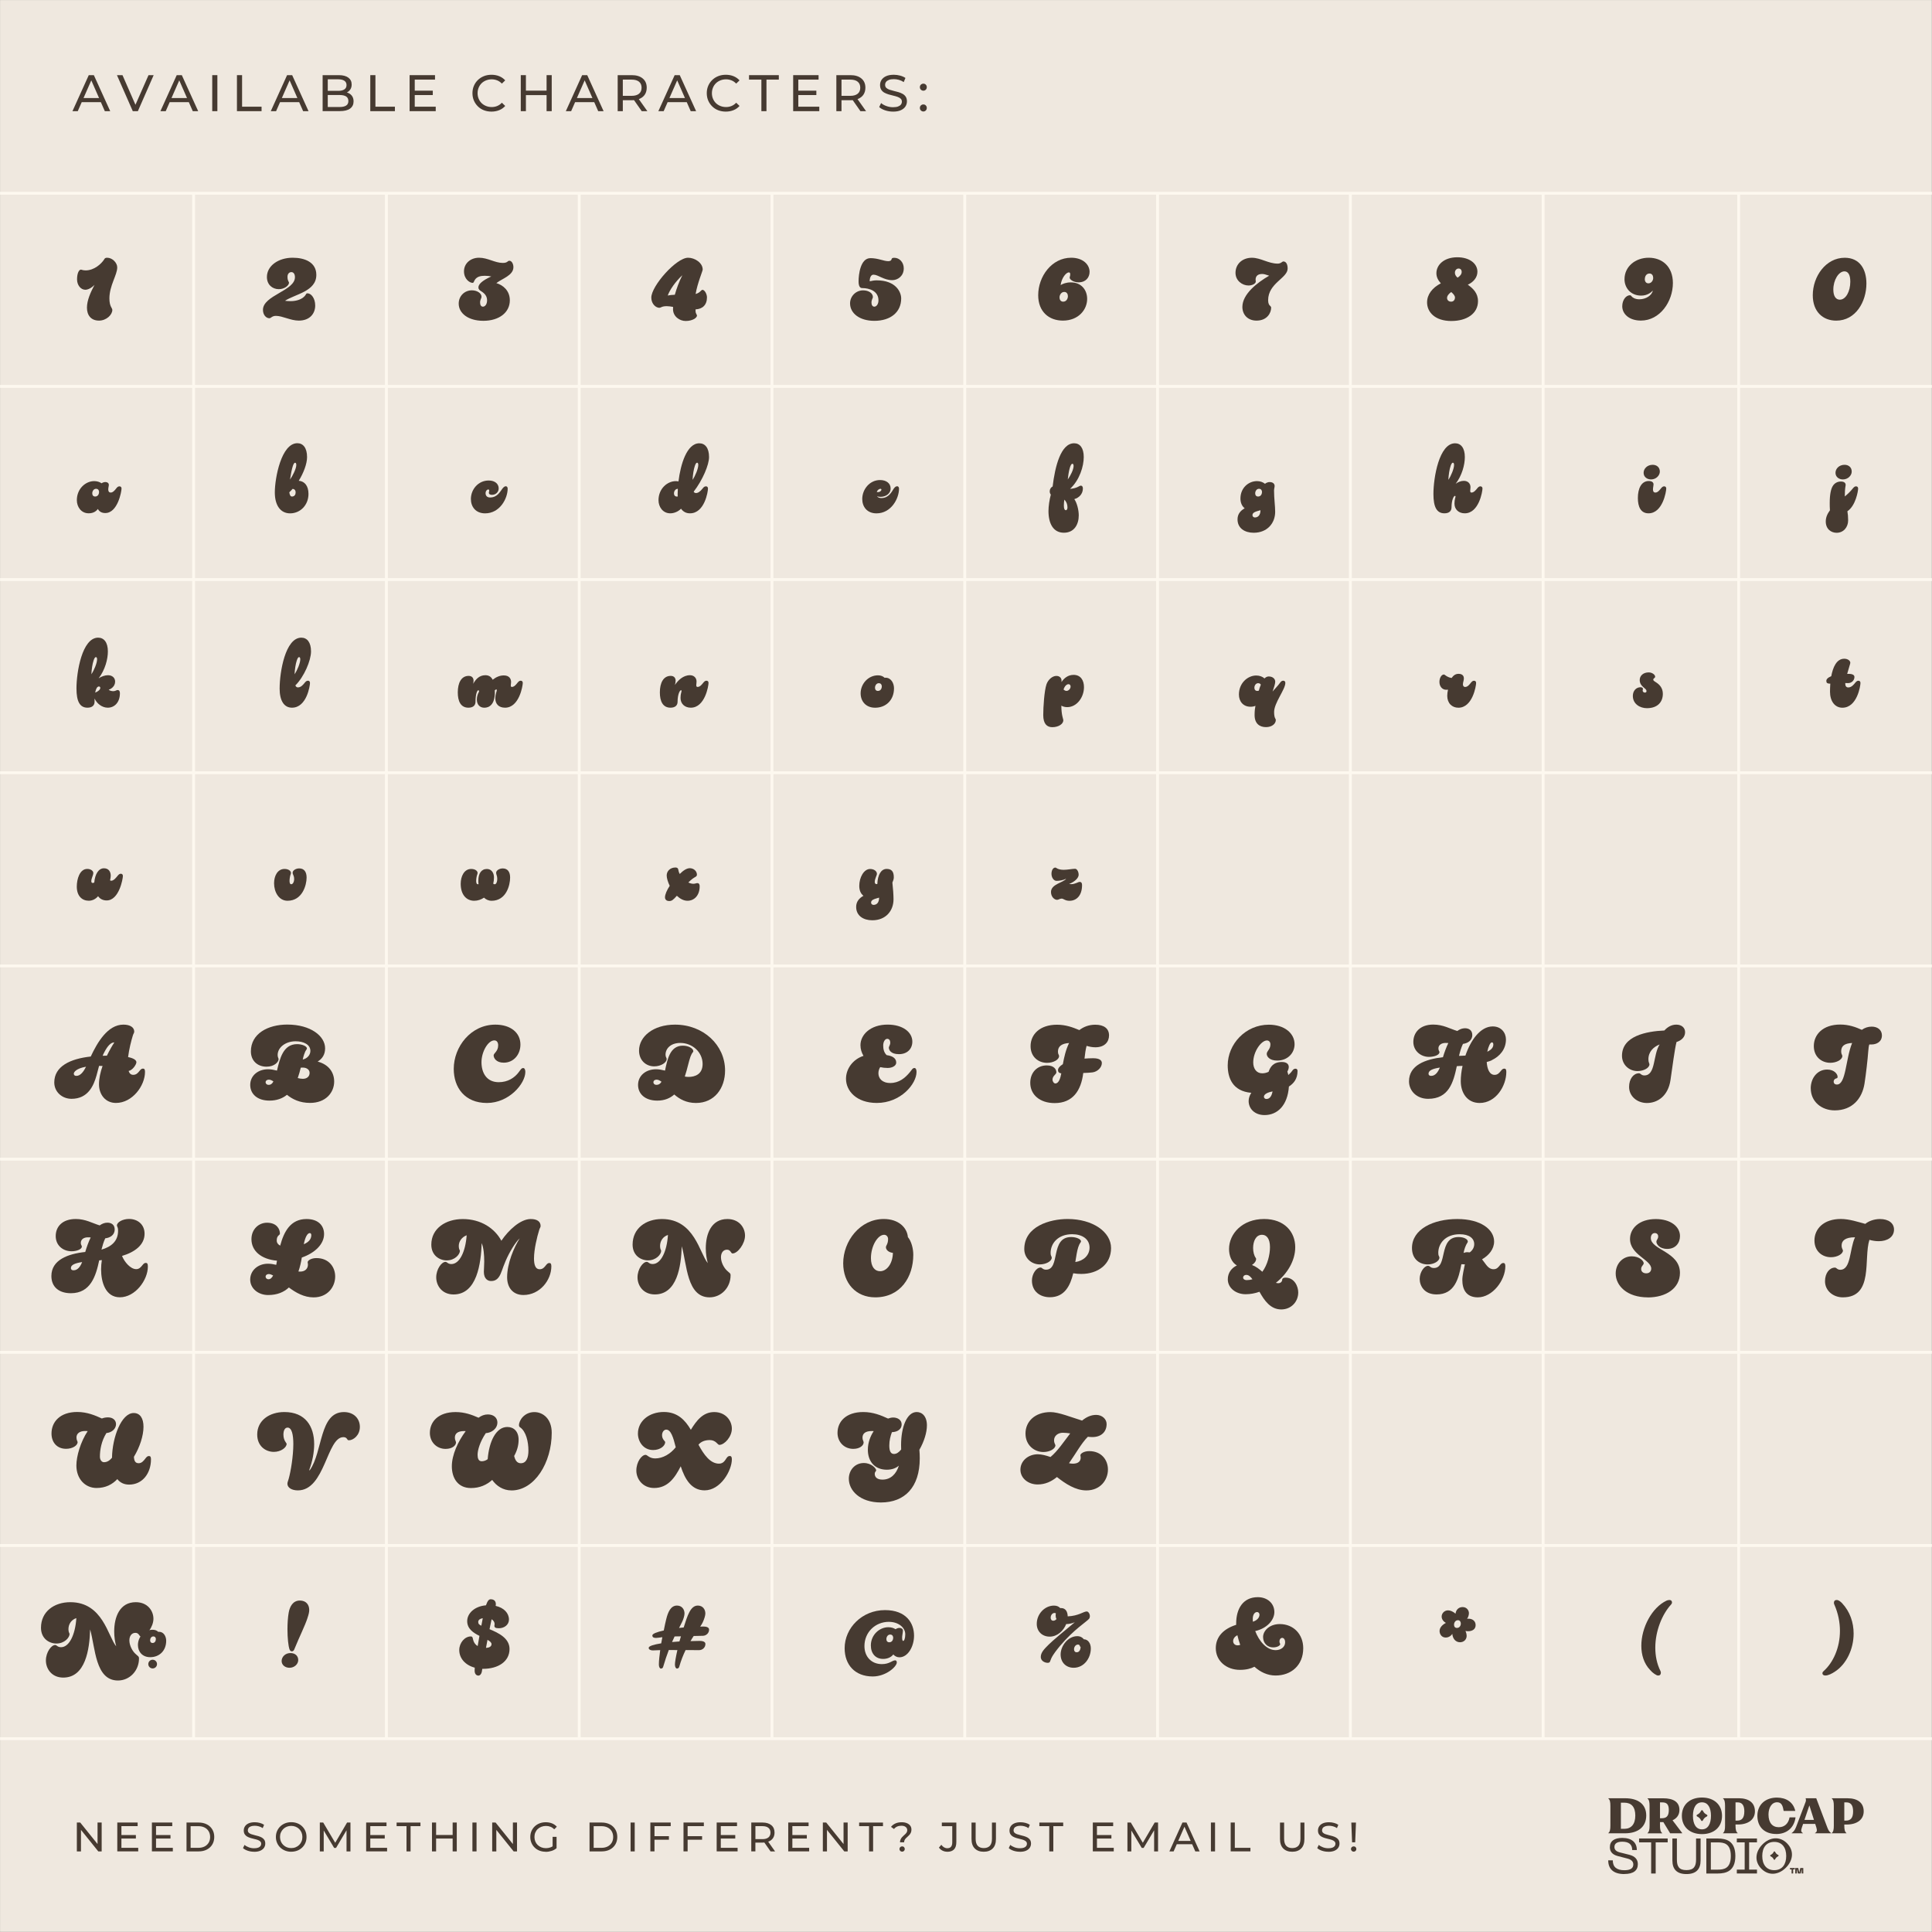
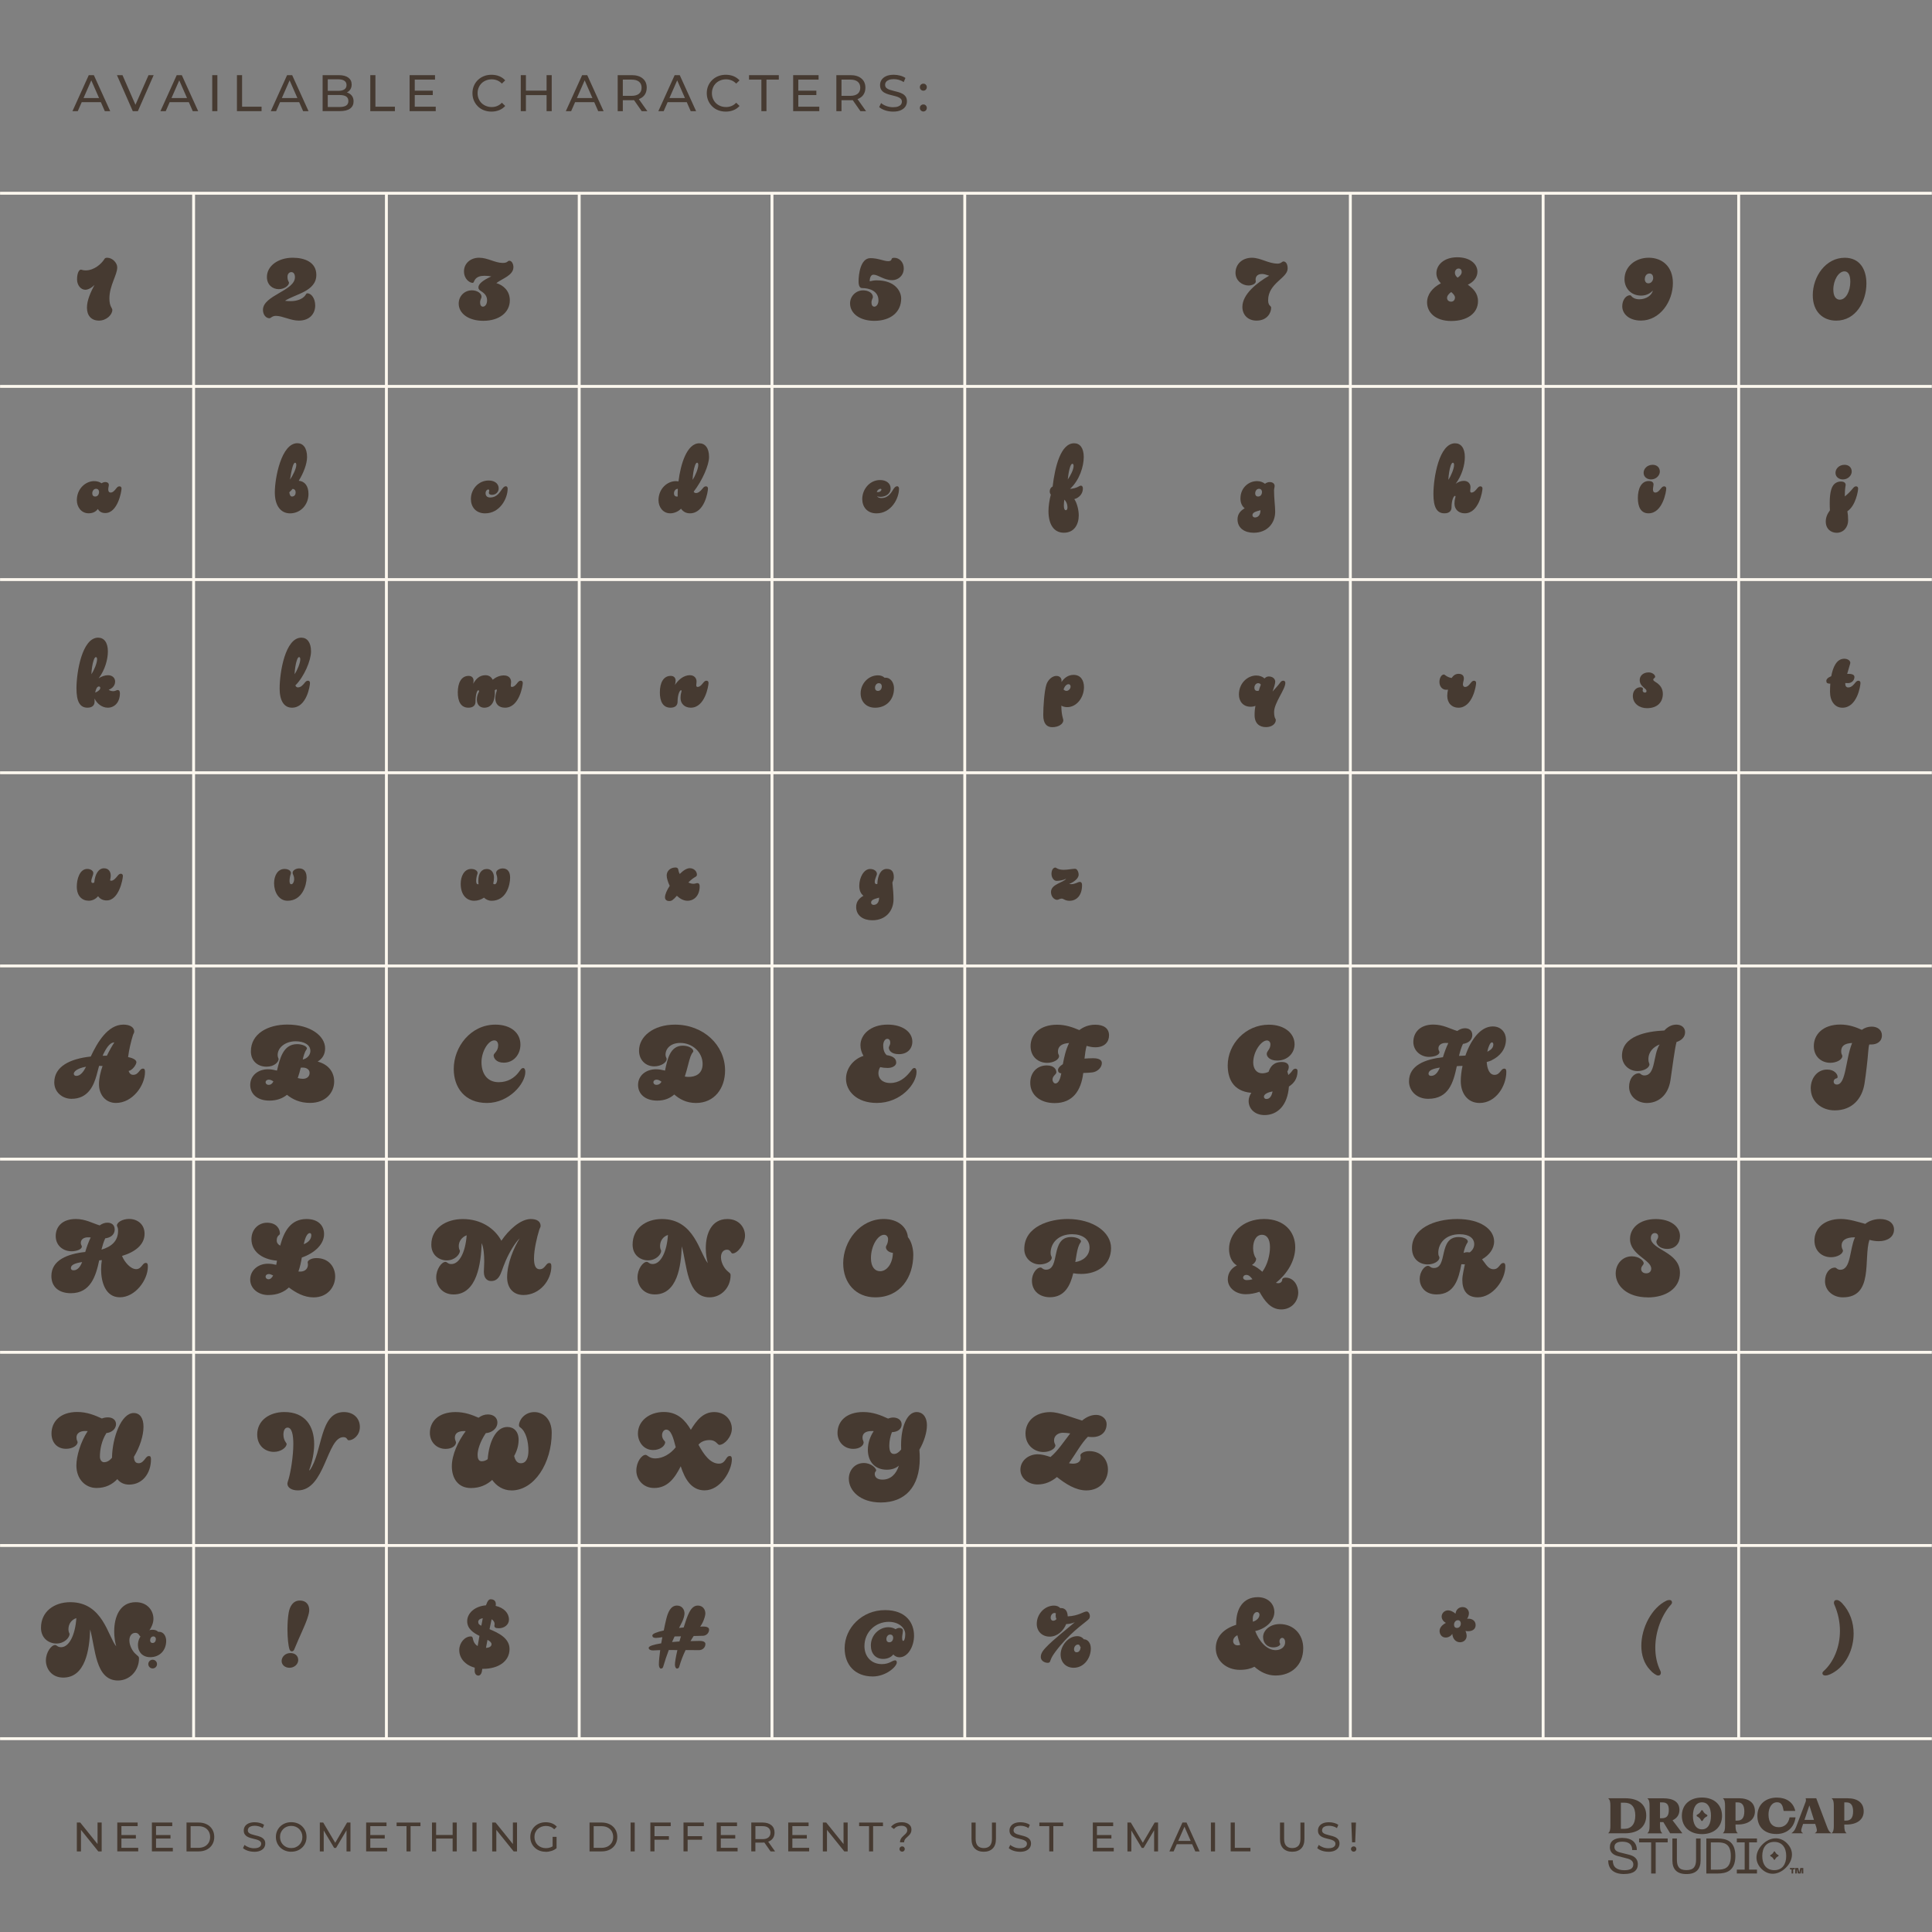
<svg xmlns="http://www.w3.org/2000/svg" viewBox="0 0 669.26 669.26">
  <rect x="0" y="0" width="669.26" height="669.26" fill="#808080" stroke="none" />
  <defs>
    <style>
      .cls-1 {
        fill: none;
        stroke: #fdf8ef;
        stroke-miterlimit: 10;
      }

      .cls-2 {
        fill: #efe8df;
      }

      .cls-3 {
        fill: #463a31;
      }
    </style>
  </defs>
  <g id="Background">
-     <rect height="669.19" width="669.19" y=".02" x=".02" class="cls-2" />
    <g>
      <path d="M25.1,38.51l5.65-12.48h1.76l5.67,12.48h-1.87l-5.04-11.48h.71l-5.04,11.48h-1.83ZM27.51,35.39l.48-1.43h7.02l.52,1.43h-8.02Z" class="cls-3" />
      <path d="M46,38.51l-5.49-12.48h1.92l5.04,11.52h-1.1l5.08-11.52h1.78l-5.47,12.48h-1.76Z" class="cls-3" />
      <path d="M55.57,38.51l5.65-12.48h1.76l5.67,12.48h-1.87l-5.04-11.48h.71l-5.04,11.48h-1.83ZM57.97,35.39l.48-1.43h7.02l.52,1.43h-8.02Z" class="cls-3" />
      <path d="M73.52,38.51v-12.48h1.78v12.48h-1.78Z" class="cls-3" />
      <path d="M82.08,38.51v-12.48h1.78v10.93h6.75v1.55h-8.53Z" class="cls-3" />
      <path d="M93.8,38.51l5.65-12.48h1.76l5.67,12.48h-1.87l-5.04-11.48h.71l-5.04,11.48h-1.83ZM96.2,35.39l.48-1.43h7.02l.52,1.43h-8.02Z" class="cls-3" />
      <path d="M111.76,38.51v-12.48h5.59c1.44,0,2.54.29,3.31.86.77.58,1.16,1.36,1.16,2.36,0,.68-.15,1.25-.45,1.71-.3.46-.71.82-1.22,1.07-.51.25-1.06.37-1.66.37l.32-.54c.71,0,1.34.12,1.89.37.55.25.98.62,1.3,1.1s.48,1.08.48,1.79c0,1.07-.4,1.9-1.2,2.49-.8.59-1.99.88-3.57.88h-5.95ZM113.54,37.07h4.1c.99,0,1.74-.17,2.26-.5.52-.33.78-.86.78-1.57s-.26-1.25-.78-1.59c-.52-.33-1.28-.5-2.26-.5h-4.26v-1.44h3.81c.9,0,1.6-.17,2.1-.5.5-.33.75-.83.75-1.5s-.25-1.16-.75-1.5c-.5-.33-1.2-.5-2.1-.5h-3.65v9.59Z" class="cls-3" />
      <path d="M128.27,38.51v-12.48h1.78v10.93h6.75v1.55h-8.53Z" class="cls-3" />
      <path d="M141.89,38.51v-12.48h8.8v1.55h-7.02v9.38h7.27v1.55h-9.05ZM143.51,32.93v-1.52h6.41v1.52h-6.41Z" class="cls-3" />
      <path d="M170.25,38.66c-.95,0-1.83-.16-2.63-.47-.8-.31-1.5-.76-2.08-1.34-.59-.58-1.05-1.25-1.38-2.02-.33-.77-.5-1.62-.5-2.55s.17-1.78.5-2.55c.33-.77.79-1.45,1.39-2.02.59-.58,1.29-1.02,2.09-1.34s1.68-.47,2.63-.47,1.85.16,2.66.49c.81.33,1.5.81,2.08,1.45l-1.16,1.12c-.47-.5-1.01-.87-1.6-1.11-.59-.24-1.23-.37-1.91-.37s-1.35.12-1.95.36c-.6.24-1.12.57-1.56,1-.44.43-.78.94-1.02,1.52s-.37,1.23-.37,1.92.12,1.33.37,1.92.58,1.1,1.02,1.52c.44.43.96.76,1.56,1,.6.24,1.25.36,1.95.36s1.31-.12,1.91-.37c.59-.24,1.13-.62,1.6-1.13l1.16,1.12c-.57.64-1.26,1.13-2.08,1.46-.81.33-1.71.5-2.68.5Z" class="cls-3" />
      <path d="M180.4,38.51v-12.48h1.78v12.48h-1.78ZM182.01,32.95v-1.55h7.5v1.55h-7.5ZM189.34,38.51v-12.48h1.78v12.48h-1.78Z" class="cls-3" />
      <path d="M196.01,38.51l5.65-12.48h1.76l5.67,12.48h-1.87l-5.04-11.48h.71l-5.04,11.48h-1.83ZM198.41,35.39l.48-1.43h7.02l.52,1.43h-8.02Z" class="cls-3" />
      <path d="M213.97,38.51v-12.48h4.86c1.61,0,2.89.38,3.81,1.15.93.77,1.39,1.83,1.39,3.2,0,.9-.21,1.68-.62,2.33-.42.65-1.01,1.14-1.78,1.49-.77.34-1.71.52-2.8.52h-3.88l.8-.82v4.62h-1.78ZM215.75,34.07l-.8-.87h3.83c1.14,0,2-.25,2.59-.74.59-.49.88-1.19.88-2.08s-.29-1.58-.88-2.07-1.45-.73-2.59-.73h-3.83l.8-.89v7.38ZM222.3,38.51l-3.17-4.53h1.91l3.21,4.53h-1.94Z" class="cls-3" />
      <path d="M228.06,38.51l5.65-12.48h1.76l5.67,12.48h-1.87l-5.04-11.48h.71l-5.04,11.48h-1.83ZM230.47,35.39l.48-1.43h7.02l.52,1.43h-8.02Z" class="cls-3" />
      <path d="M251.42,38.66c-.95,0-1.83-.16-2.63-.47-.8-.31-1.5-.76-2.08-1.34-.59-.58-1.05-1.25-1.38-2.02-.33-.77-.5-1.62-.5-2.55s.17-1.78.5-2.55c.33-.77.79-1.45,1.39-2.02.59-.58,1.29-1.02,2.09-1.34s1.68-.47,2.63-.47,1.85.16,2.66.49c.81.33,1.5.81,2.08,1.45l-1.16,1.12c-.47-.5-1.01-.87-1.6-1.11-.59-.24-1.23-.37-1.91-.37s-1.35.12-1.95.36c-.6.24-1.12.57-1.56,1-.44.43-.78.94-1.02,1.52s-.37,1.23-.37,1.92.12,1.33.37,1.92.58,1.1,1.02,1.52c.44.43.96.76,1.56,1,.6.24,1.25.36,1.95.36s1.31-.12,1.91-.37c.59-.24,1.13-.62,1.6-1.13l1.16,1.12c-.57.64-1.26,1.13-2.08,1.46-.81.33-1.71.5-2.68.5Z" class="cls-3" />
      <path d="M263.75,38.51v-10.93h-4.28v-1.55h10.32v1.55h-4.28v10.93h-1.76Z" class="cls-3" />
      <path d="M274.76,38.51v-12.48h8.8v1.55h-7.02v9.38h7.27v1.55h-9.05ZM276.38,32.93v-1.52h6.41v1.52h-6.41Z" class="cls-3" />
      <path d="M289.72,38.51v-12.48h4.86c1.62,0,2.89.38,3.81,1.15.93.77,1.39,1.83,1.39,3.2,0,.9-.21,1.68-.62,2.33-.42.65-1.01,1.14-1.78,1.49-.77.34-1.71.52-2.8.52h-3.88l.8-.82v4.62h-1.78ZM291.5,34.07l-.8-.87h3.83c1.14,0,2-.25,2.59-.74.59-.49.88-1.19.88-2.08s-.29-1.58-.88-2.07-1.45-.73-2.59-.73h-3.83l.8-.89v7.38ZM298.06,38.51l-3.17-4.53h1.91l3.21,4.53h-1.94Z" class="cls-3" />
      <path d="M309.34,38.66c-.95,0-1.86-.15-2.73-.44-.87-.29-1.55-.67-2.05-1.13l.66-1.39c.47.42,1.08.76,1.82,1.03.74.27,1.5.41,2.3.41.72,0,1.31-.08,1.76-.25.45-.17.78-.4,1-.69.21-.29.32-.62.32-.99,0-.43-.14-.77-.42-1.03-.28-.26-.64-.47-1.09-.63-.45-.16-.94-.3-1.47-.42-.53-.12-1.07-.26-1.61-.42-.54-.16-1.03-.37-1.48-.61-.45-.25-.81-.59-1.08-1.01-.27-.42-.41-.97-.41-1.63s.17-1.23.51-1.77.86-.97,1.57-1.3c.71-.33,1.61-.49,2.7-.49.72,0,1.44.1,2.16.29.71.19,1.33.46,1.85.82l-.59,1.43c-.54-.36-1.1-.62-1.69-.78s-1.17-.24-1.73-.24c-.7,0-1.28.09-1.73.27-.45.18-.78.42-.99.71s-.31.63-.31,1c0,.44.14.79.42,1.05.28.26.64.47,1.09.62.45.15.94.29,1.47.42.53.12,1.07.26,1.61.42.54.15,1.03.36,1.48.61.45.25.8.58,1.08,1,.27.42.41.95.41,1.6s-.17,1.22-.52,1.76c-.34.54-.88.98-1.59,1.3-.72.33-1.62.49-2.72.49Z" class="cls-3" />
      <path d="M319.87,31.42c-.33,0-.62-.12-.86-.35-.24-.23-.36-.53-.36-.88s.12-.65.36-.87.52-.34.86-.34.6.11.83.34.35.52.35.87-.12.65-.35.88c-.23.23-.51.35-.83.35ZM319.87,38.62c-.33,0-.62-.12-.86-.35s-.36-.53-.36-.88.12-.65.36-.87c.24-.23.52-.34.86-.34s.6.11.83.34c.23.23.35.52.35.87s-.12.65-.35.88-.51.35-.83.35Z" class="cls-3" />
    </g>
    <g>
      <path d="M26.62,641.34v-10h1.17l6.61,8.21h-.61v-8.21h1.43v10h-1.17l-6.61-8.21h.61v8.21h-1.43Z" class="cls-3" />
      <path d="M40.63,641.34v-10h7.05v1.24h-5.62v7.51h5.82v1.24h-7.25ZM41.93,636.88v-1.21h5.14v1.21h-5.14Z" class="cls-3" />
      <path d="M52.62,641.34v-10h7.05v1.24h-5.62v7.51h5.82v1.24h-7.25ZM53.92,636.88v-1.21h5.14v1.21h-5.14Z" class="cls-3" />
      <path d="M64.61,641.34v-10h4.21c1.07,0,2,.21,2.82.63s1.45,1,1.9,1.76c.45.75.68,1.62.68,2.61s-.23,1.86-.68,2.61c-.45.75-1.08,1.34-1.9,1.76-.81.42-1.75.63-2.82.63h-4.21ZM66.03,640.1h2.7c.83,0,1.54-.16,2.15-.47.6-.31,1.07-.75,1.41-1.32s.5-1.22.5-1.96-.17-1.41-.5-1.97c-.33-.56-.8-1-1.41-1.31-.6-.31-1.32-.47-2.15-.47h-2.7v7.51Z" class="cls-3" />
      <path d="M88,641.46c-.76,0-1.49-.12-2.18-.35s-1.24-.54-1.64-.91l.53-1.11c.38.33.87.61,1.46.83.59.22,1.2.33,1.84.33.58,0,1.05-.07,1.41-.2.36-.13.63-.32.8-.55s.26-.5.26-.79c0-.34-.11-.62-.33-.83-.22-.21-.51-.38-.87-.51-.36-.13-.75-.24-1.18-.33-.43-.09-.86-.21-1.29-.34-.43-.13-.83-.29-1.18-.49-.36-.2-.64-.47-.86-.81s-.33-.77-.33-1.31.13-.99.41-1.42c.27-.43.69-.78,1.26-1.04s1.29-.39,2.16-.39c.58,0,1.16.08,1.73.23.57.15,1.07.37,1.48.66l-.47,1.14c-.43-.29-.88-.49-1.36-.62-.48-.13-.94-.19-1.38-.19-.56,0-1.02.07-1.38.21-.36.14-.63.33-.79.57-.17.24-.25.5-.25.8,0,.35.11.63.33.84.22.21.51.38.87.5.36.12.75.24,1.18.34.43.1.86.21,1.29.34s.83.29,1.18.49.64.47.86.8c.22.33.33.76.33,1.29s-.14.97-.41,1.41c-.28.43-.7.78-1.28,1.04-.58.26-1.3.39-2.17.39Z" class="cls-3" />
      <path d="M100.89,641.46c-.76,0-1.47-.13-2.12-.39-.65-.26-1.21-.62-1.69-1.08-.48-.46-.85-1-1.11-1.62-.27-.62-.4-1.29-.4-2.03s.13-1.41.4-2.03c.27-.62.64-1.16,1.11-1.62.48-.46,1.04-.82,1.68-1.08.65-.26,1.36-.39,2.13-.39s1.46.13,2.11.38c.65.25,1.21.61,1.68,1.07s.84,1,1.11,1.63c.26.62.39,1.3.39,2.04s-.13,1.42-.39,2.04c-.26.62-.63,1.16-1.11,1.62-.48.46-1.04.82-1.68,1.07-.65.25-1.35.38-2.11.38ZM100.87,640.19c.56,0,1.08-.09,1.55-.29.47-.19.88-.46,1.23-.81.35-.35.62-.75.81-1.22.2-.47.29-.98.29-1.53s-.1-1.06-.29-1.52c-.19-.46-.47-.87-.81-1.22-.35-.35-.76-.62-1.23-.81-.47-.19-.99-.29-1.55-.29s-1.06.1-1.53.29-.88.46-1.23.81c-.35.35-.63.76-.82,1.22-.2.46-.29.97-.29,1.52s.1,1.06.29,1.53c.19.47.47.87.82,1.22.35.35.76.62,1.23.81s.98.29,1.53.29Z" class="cls-3" />
      <path d="M110.79,641.34v-10h1.17l4.48,7.55h-.63l4.42-7.55h1.17v10s-1.36,0-1.36,0v-7.84s.31,0,.31,0l-3.94,6.63h-.66l-3.97-6.63h.36v7.84h-1.37Z" class="cls-3" />
      <path d="M126.84,641.34v-10h7.05v1.24h-5.62v7.51h5.82v1.24h-7.25ZM128.14,636.88v-1.21h5.14v1.21h-5.14Z" class="cls-3" />
      <path d="M140.82,641.34v-8.75h-3.43v-1.24h8.26v1.24h-3.42v8.75h-1.41Z" class="cls-3" />
      <path d="M149.64,641.34v-10h1.43v10h-1.43ZM150.92,636.89v-1.24h6.01v1.24h-6.01ZM156.8,641.34v-10h1.43v10h-1.43Z" class="cls-3" />
      <path d="M163.65,641.34v-10h1.43v10h-1.43Z" class="cls-3" />
      <path d="M170.5,641.34v-10h1.17l6.61,8.21h-.61v-8.21h1.43v10h-1.17l-6.61-8.21h.61v8.21h-1.43Z" class="cls-3" />
      <path d="M189.02,641.46c-.77,0-1.48-.13-2.13-.38-.65-.25-1.21-.61-1.68-1.07-.48-.46-.85-1-1.11-1.62-.27-.62-.4-1.3-.4-2.04s.13-1.42.4-2.04c.27-.62.64-1.16,1.12-1.62s1.04-.82,1.69-1.07c.65-.25,1.36-.38,2.14-.38s1.51.13,2.17.39c.66.26,1.21.64,1.67,1.16l-.88.89c-.41-.4-.85-.69-1.33-.88-.48-.19-1-.28-1.56-.28s-1.1.1-1.59.29c-.49.19-.91.46-1.27.8-.36.34-.63.75-.83,1.22-.2.47-.29.98-.29,1.54s.1,1.05.29,1.52c.19.47.47.88.83,1.23.36.35.78.62,1.26.81.49.19,1.01.29,1.58.29.53,0,1.04-.08,1.53-.25.49-.17.94-.44,1.36-.83l.81,1.08c-.49.42-1.07.74-1.73.95-.66.21-1.34.32-2.05.32ZM192.8,640.19l-1.37-.19v-3.71h1.37v3.9Z" class="cls-3" />
      <path d="M204.22,641.34v-10h4.21c1.07,0,2,.21,2.82.63s1.45,1,1.9,1.76c.45.75.68,1.62.68,2.61s-.23,1.86-.68,2.61c-.45.75-1.08,1.34-1.9,1.76-.81.42-1.75.63-2.82.63h-4.21ZM205.65,640.1h2.7c.83,0,1.54-.16,2.15-.47.6-.31,1.07-.75,1.41-1.32s.5-1.22.5-1.96-.17-1.41-.5-1.97c-.33-.56-.8-1-1.41-1.31-.6-.31-1.32-.47-2.15-.47h-2.7v7.51Z" class="cls-3" />
      <path d="M218.44,641.34v-10h1.43v10h-1.43Z" class="cls-3" />
      <path d="M225.29,641.34v-10h7.05v1.24h-5.62v8.75h-1.43ZM226.57,637.3v-1.23h5.15v1.23h-5.15Z" class="cls-3" />
      <path d="M236.77,641.34v-10h7.05v1.24h-5.62v8.75h-1.43ZM238.06,637.3v-1.23h5.15v1.23h-5.15Z" class="cls-3" />
      <path d="M248.26,641.34v-10h7.05v1.24h-5.62v7.51h5.82v1.24h-7.25ZM249.56,636.88v-1.21h5.14v1.21h-5.14Z" class="cls-3" />
      <path d="M260.25,641.34v-10h3.9c1.29,0,2.31.31,3.05.92s1.11,1.47,1.11,2.56c0,.72-.17,1.35-.5,1.86-.33.52-.81.92-1.43,1.19-.62.28-1.37.42-2.24.42h-3.11l.64-.66v3.7h-1.43ZM261.68,637.79l-.64-.7h3.07c.91,0,1.61-.2,2.08-.59.47-.39.71-.95.71-1.66s-.24-1.27-.71-1.66c-.47-.39-1.16-.59-2.08-.59h-3.07l.64-.71v5.91ZM266.93,641.34l-2.54-3.63h1.53l2.57,3.63h-1.56Z" class="cls-3" />
      <path d="M273.05,641.34v-10h7.05v1.24h-5.62v7.51h5.82v1.24h-7.25ZM274.35,636.88v-1.21h5.14v1.21h-5.14Z" class="cls-3" />
      <path d="M285.04,641.34v-10h1.17l6.61,8.21h-.61v-8.21h1.43v10h-1.17l-6.61-8.21h.61v8.21h-1.43Z" class="cls-3" />
      <path d="M301.04,641.34v-8.75h-3.43v-1.24h8.26v1.24h-3.42v8.75h-1.41Z" class="cls-3" />
      <path d="M311.77,638.19c0-.37.06-.7.19-.97.12-.28.28-.52.46-.74.19-.22.39-.42.61-.61s.42-.37.61-.56c.19-.19.34-.38.46-.59.12-.21.18-.45.18-.73,0-.46-.18-.83-.54-1.11-.36-.29-.86-.43-1.5-.43-.57,0-1.07.1-1.48.29-.42.19-.78.47-1.07.84l-1.04-.74c.4-.5.91-.9,1.53-1.18.62-.28,1.34-.42,2.17-.42.68,0,1.28.1,1.78.31.5.21.9.5,1.18.87.28.38.42.83.42,1.36,0,.4-.06.74-.19,1.03-.12.29-.28.54-.47.76-.19.22-.39.42-.61.61-.21.19-.42.38-.61.57-.19.19-.35.4-.47.63-.12.23-.19.5-.19.81h-1.43ZM312.5,641.43c-.27,0-.49-.09-.66-.27-.18-.18-.26-.4-.26-.64,0-.27.09-.49.26-.66.18-.17.4-.26.66-.26s.49.08.66.26.26.39.26.66c0,.25-.09.46-.26.64-.17.18-.39.27-.66.27Z" class="cls-3" />
-       <path d="M328.17,641.46c-.59,0-1.14-.12-1.66-.37-.51-.25-.93-.6-1.26-1.07l.83-.97c.28.38.59.67.93.88.35.2.73.31,1.15.31,1.14,0,1.71-.68,1.71-2.03v-5.61h-3.61v-1.24h5.02v6.78c0,1.11-.26,1.95-.79,2.5-.53.55-1.31.83-2.33.83Z" class="cls-3" />
      <path d="M340.77,641.46c-1.31,0-2.35-.38-3.1-1.13-.75-.75-1.13-1.85-1.13-3.3v-5.68h1.43v5.63c0,1.11.25,1.93.74,2.44.49.51,1.18.77,2.08.77s1.6-.26,2.09-.77c.49-.51.74-1.33.74-2.44v-5.63h1.38v5.68c0,1.45-.37,2.55-1.12,3.3-.75.75-1.78,1.13-3.1,1.13Z" class="cls-3" />
      <path d="M353.26,641.46c-.76,0-1.49-.12-2.18-.35s-1.24-.54-1.64-.91l.53-1.11c.38.33.87.61,1.46.83.59.22,1.2.33,1.84.33.58,0,1.05-.07,1.41-.2.36-.13.63-.32.8-.55s.26-.5.26-.79c0-.34-.11-.62-.33-.83-.22-.21-.51-.38-.87-.51-.36-.13-.75-.24-1.18-.33-.43-.09-.86-.21-1.29-.34-.43-.13-.83-.29-1.18-.49-.36-.2-.64-.47-.86-.81s-.33-.77-.33-1.31.13-.99.41-1.42c.27-.43.69-.78,1.26-1.04s1.29-.39,2.16-.39c.58,0,1.16.08,1.73.23.57.15,1.07.37,1.48.66l-.47,1.14c-.43-.29-.88-.49-1.36-.62-.48-.13-.94-.19-1.38-.19-.56,0-1.02.07-1.38.21-.36.14-.63.33-.79.57-.17.24-.25.5-.25.8,0,.35.11.63.33.84.22.21.51.38.87.5.36.12.75.24,1.18.34.43.1.86.21,1.29.34s.83.29,1.18.49.64.47.86.8c.22.33.33.76.33,1.29s-.14.97-.41,1.41c-.28.43-.7.78-1.28,1.04-.58.26-1.3.39-2.18.39Z" class="cls-3" />
      <path d="M363.47,641.34v-8.75h-3.43v-1.24h8.26v1.24h-3.42v8.75h-1.41Z" class="cls-3" />
      <path d="M378.56,641.34v-10h7.05v1.24h-5.62v7.51h5.82v1.24h-7.25ZM379.86,636.88v-1.21h5.14v1.21h-5.14Z" class="cls-3" />
      <path d="M390.55,641.34v-10h1.17l4.48,7.55h-.63l4.42-7.55h1.17v10s-1.36,0-1.36,0v-7.84s.31,0,.31,0l-3.94,6.63h-.66l-3.97-6.63h.36v7.84h-1.37Z" class="cls-3" />
      <path d="M405.09,641.34l4.52-10h1.41l4.54,10h-1.5l-4.04-9.2h.57l-4.04,9.2h-1.47ZM407.02,638.84l.39-1.14h5.62l.41,1.14h-6.42Z" class="cls-3" />
      <path d="M419.47,641.34v-10h1.43v10h-1.43Z" class="cls-3" />
      <path d="M426.32,641.34v-10h1.43v8.75h5.41v1.24h-6.84Z" class="cls-3" />
      <path d="M447.63,641.46c-1.31,0-2.34-.38-3.1-1.13-.75-.75-1.13-1.85-1.13-3.3v-5.68h1.43v5.63c0,1.11.25,1.93.74,2.44.49.51,1.18.77,2.08.77s1.6-.26,2.09-.77c.49-.51.74-1.33.74-2.44v-5.63h1.38v5.68c0,1.45-.37,2.55-1.12,3.3-.75.75-1.78,1.13-3.1,1.13Z" class="cls-3" />
      <path d="M460.12,641.46c-.76,0-1.49-.12-2.18-.35s-1.24-.54-1.64-.91l.53-1.11c.38.33.87.61,1.46.83.59.22,1.2.33,1.84.33.58,0,1.05-.07,1.41-.2.36-.13.63-.32.8-.55s.26-.5.26-.79c0-.34-.11-.62-.33-.83-.22-.21-.51-.38-.87-.51-.36-.13-.75-.24-1.18-.33-.43-.09-.86-.21-1.29-.34-.43-.13-.83-.29-1.18-.49-.36-.2-.64-.47-.86-.81s-.33-.77-.33-1.31.13-.99.41-1.42c.27-.43.69-.78,1.26-1.04s1.29-.39,2.16-.39c.58,0,1.16.08,1.73.23.57.15,1.07.37,1.48.66l-.47,1.14c-.43-.29-.88-.49-1.36-.62-.48-.13-.94-.19-1.38-.19-.56,0-1.02.07-1.38.21-.36.14-.63.33-.79.57-.17.24-.25.5-.25.8,0,.35.11.63.33.84.22.21.51.38.87.5.36.12.75.24,1.18.34.43.1.86.21,1.29.34s.83.29,1.18.49.64.47.86.8c.22.33.33.76.33,1.29s-.14.97-.41,1.41c-.28.43-.7.78-1.28,1.04-.58.26-1.3.39-2.18.39Z" class="cls-3" />
      <path d="M468.93,641.43c-.27,0-.49-.09-.67-.27s-.27-.4-.27-.64c0-.27.09-.49.27-.66.18-.17.4-.26.67-.26s.49.08.66.26c.17.17.26.39.26.66,0,.25-.08.46-.26.64-.17.18-.39.27-.66.27ZM468.37,638.19l-.26-6.84h1.61l-.27,6.84h-1.08Z" class="cls-3" />
    </g>
    <g>
      <line y2="602.29" x2="67.07" y1="66.94" x1="67.07" class="cls-1" />
      <line y2="602.29" x2="133.85" y1="66.94" x1="133.85" class="cls-1" />
      <line y2="602.29" x2="200.64" y1="66.94" x1="200.64" class="cls-1" />
      <line y2="602.29" x2="267.42" y1="66.94" x1="267.42" class="cls-1" />
      <line y2="602.29" x2="334.2" y1="66.94" x1="334.2" class="cls-1" />
-       <line y2="602.29" x2="400.99" y1="66.94" x1="400.99" class="cls-1" />
      <line y2="602.29" x2="467.77" y1="66.94" x1="467.77" class="cls-1" />
      <line y2="602.29" x2="534.55" y1="66.94" x1="534.55" class="cls-1" />
      <line y2="602.29" x2="602.29" y1="66.94" x1="602.29" class="cls-1" />
    </g>
    <g>
      <line y2="66.94" x2=".02" y1="66.94" x1="669.2" class="cls-1" />
      <line y2="133.85" x2=".02" y1="133.85" x1="669.2" class="cls-1" />
      <line y2="200.77" x2=".02" y1="200.77" x1="669.2" class="cls-1" />
      <line y2="267.69" x2=".02" y1="267.69" x1="669.2" class="cls-1" />
      <line y2="334.61" x2=".02" y1="334.61" x1="669.2" class="cls-1" />
      <line y2="401.53" x2=".02" y1="401.53" x1="669.2" class="cls-1" />
      <line y2="468.45" x2=".02" y1="468.45" x1="669.2" class="cls-1" />
      <line y2="535.37" x2=".02" y1="535.37" x1="669.2" class="cls-1" />
      <line y2="602.29" x2=".02" y1="602.29" x1="669.2" class="cls-1" />
    </g>
    <g>
      <g>
        <path d="M570.27,628.91c0-3.85-2.73-5.98-7.31-5.98h-5.82v.08c.56.46.71,1.25.71,2.6v6.78c0,1.33-.14,2.13-.71,2.6v.08h5.77c4.58,0,7.36-2.29,7.36-6.16ZM562.66,633.52h-1.17v-9.06h1.17c2.45,0,3.82,1.44,3.82,4.46s-1.43,4.6-3.82,4.6Z" class="cls-3" />
        <path d="M589.58,635.35c4.17,0,6.94-2.45,6.94-6.32s-2.77-6.35-6.94-6.35-6.97,2.45-6.97,6.32,2.77,6.35,6.97,6.35ZM589.58,624.34c2.02,0,3.11,1.78,3.11,4.66s-1.09,4.7-3.11,4.7-3.13-1.78-3.13-4.66,1.09-4.7,3.13-4.7Z" class="cls-3" />
        <path d="M615.31,635.32c3.69,0,6.2-2.21,6.68-5.77h-2.07c-.37,2.08-1.7,3.41-3.74,3.41-2.18,0-3.56-1.52-3.56-4.39,0-2.36,1.12-4.25,2.98-4.25,1.6,0,1.99,1.31,2.27,3h4.03c-.71-3.08-3.17-4.62-6.38-4.62-3.83,0-6.75,2.31-6.75,6.33s2.66,6.28,6.52,6.28Z" class="cls-3" />
        <path d="M622.15,632.95c-.4,1.07-.96,1.68-1.52,2.05v.06h3.93v-.06c-.69-.35-.74-.9-.37-1.96l.42-1.22h4.2l.4,1.28c.27.91.26,1.51-.48,1.88v.08h5.59v-.08c-.58-.35-.99-1.03-1.31-1.89l-3.85-10.16h-3.69c.14.35.18.79.02,1.23l-3.33,8.78ZM626.78,625.41l1.59,5.02h-3.29l1.7-5.02Z" class="cls-3" />
        <path d="M639.96,622.93h-5.42v.08c.56.46.71,1.25.71,2.6v6.78c0,1.33-.14,2.13-.71,2.6v.08h5.08v-.08c-.59-.46-.74-1.27-.74-2.6v-.36h.82c3.53,0,5.9-1.67,5.9-4.57s-2.02-4.53-5.64-4.53ZM639.46,630.67h-.58v-6.31h.77c1.49,0,2.28,1.01,2.28,3.1,0,2.39-.93,3.21-2.47,3.21Z" class="cls-3" />
        <path d="M575.78,634.98c-.59-.46-.74-1.27-.74-2.6v-1.18h.82c.12,0,.23,0,.34,0l2.36,3.87h4.14v-.13l-3.32-4.38c1.5-.68,2.39-1.88,2.39-3.58,0-2.72-2.02-4.04-5.64-4.04h-5.42v.08c.56.46.71,1.25.71,2.6v6.78c0,1.33-.14,2.13-.71,2.6v.08h5.08v-.08ZM575.04,624.36h.77c1.49,0,2.28.61,2.28,2.62,0,2.28-.93,2.87-2.47,2.87h-.58v-5.49Z" class="cls-3" />
        <path d="M601.94,634.98c-.59-.46-.74-1.27-.74-2.6v-.36h.82c3.53,0,5.9-1.67,5.9-4.57s-2.02-4.53-5.64-4.53h-5.42v.08c.56.46.71,1.25.71,2.6v6.78c0,1.33-.14,2.13-.71,2.6v.08h5.08v-.08ZM601.2,624.36h.77c1.49,0,2.28,1.01,2.28,3.1,0,2.39-.93,3.21-2.47,3.21h-.58v-6.31Z" class="cls-3" />
        <path d="M587.88,629.22l.27.15c.42.23.76.57.99.99l.15.27c.12.23.45.23.58,0l.15-.27c.23-.42.57-.76.99-.99l.27-.15c.23-.12.23-.45,0-.58l-.27-.15c-.42-.23-.76-.57-.99-.99l-.15-.27c-.12-.23-.45-.23-.58,0l-.15.27c-.23.42-.57.76-.99.99l-.27.15c-.23.12-.23.45,0,.58Z" class="cls-3" />
      </g>
      <g>
        <path d="M562.67,649.19c-3.68,0-5.57-1.7-5.57-4.75h1.58c0,2.32,1.36,3.42,4.03,3.42,2.1,0,3.08-.67,3.08-2.01,0-.95-.62-1.67-2.03-2.03l-3.39-.88c-1.91-.5-2.7-1.6-2.7-3.05,0-2.1,1.51-3.22,4.3-3.22,3.3,0,5.04,1.58,5.04,4.2h-1.6c0-1.93-1.15-2.89-3.44-2.89-1.77,0-2.72.6-2.72,1.84,0,.86.52,1.51,1.84,1.86l3.35.84c1.96.5,2.92,1.63,2.92,3.23,0,2.17-1.46,3.42-4.7,3.42Z" class="cls-3" />
        <path d="M577.7,636.87v1.34h-4.16v10.79h-1.57v-10.79h-4.18v-1.34h9.91Z" class="cls-3" />
        <path d="M579.32,636.87h1.57v7.29c0,2.43.77,3.66,3.3,3.66s3.34-1.24,3.34-3.66v-7.29h1.57v7.62c0,3.03-1.57,4.7-4.9,4.7s-4.87-1.67-4.87-4.7v-7.62Z" class="cls-3" />
        <path d="M591.09,636.87h3.91c2.99,0,6.14.84,6.14,6.06s-3.15,6.07-6.14,6.07h-3.91v-12.13ZM594.99,647.66c2.15,0,4.58-.34,4.58-4.73s-2.44-4.71-4.58-4.71h-2.34v9.44h2.34Z" class="cls-3" />
        <path d="M608.63,636.87v1.34h-2.72v9.44h2.72v1.34h-6.98v-1.34h2.72v-9.44h-2.72v-1.34h6.98Z" class="cls-3" />
        <path d="M619.04,638.54c2.54,2.55,2.12,5.95-.4,8.45-2.52,2.51-5.93,2.92-8.47.37-2.54-2.55-2.13-5.97.4-8.48s5.93-2.89,8.47-.35ZM614.61,647.84c2.79,0,4.15-2.05,4.15-4.9s-1.36-4.89-4.15-4.89-4.15,2.05-4.15,4.89,1.36,4.9,4.15,4.9Z" class="cls-3" />
      </g>
      <path d="M621.73,647.58h-.57v1.41h-.54v-1.41h-.57v-.49h1.69v.49ZM622.93,647.09l.35,1.62.36-1.62h1.03v1.9h-.54v-1.58l-.36,1.58h-.97l-.37-1.58v1.58h-.54v-1.9h1.04Z" class="cls-3" />
      <path d="M613.34,643.02l.21.11c.33.18.6.45.78.78l.11.21c.1.18.35.18.45,0l.11-.21c.18-.33.45-.6.78-.78l.21-.11c.18-.1.18-.35,0-.45l-.21-.11c-.33-.18-.6-.45-.78-.78l-.11-.21c-.1-.18-.35-.18-.45,0l-.11.21c-.18.33-.45.6-.78.78l-.21.11c-.18.1-.18.35,0,.45Z" class="cls-3" />
    </g>
  </g>
  <g id="Glyphs">
    <path d="M37.72,239.01c.39.23.92.42,1.5.42.75,0,1.11-.39,1.5-.39.62,0,.82.46.82,1.11,0,3.14-1.86,5-4.21,5-1.99,0-3.79-1.44-4.57-3.17v1.11c0,1.27-.85,2.06-2.45,2.06-2.68,0-3.82-2.19-3.82-6.7,0-5.62,1.96-17.56,7.51-17.56,1.99,0,3.37,1.6,3.37,4.77,0,2.71-.98,6.41-3.2,9.32.95-.65,2.19-1.08,3.23-1.08,1.5,0,2.48.92,2.48,2.22,0,1.73-1.57,2.62-2.19,2.78l.03.1ZM31.64,233.58c.98-1.44,1.99-3.92,1.99-5.17,0-.46-.13-.79-.42-.79-.23,0-.52.33-.78,1.14-.42,1.21-.69,3.11-.78,4.81ZM32.98,239.92c1.05-.39,1.76-1.08,1.76-1.6,0-.33-.2-.52-.46-.52-.65,0-1.05.82-1.31,2.12Z" class="cls-3" />
    <path d="M32.65,305.72c.26-2.94,1.5-4.94,3.36-4.94,1.57,0,2.35,1.11,2.35,2.58,0,.42-.1.98-.23,1.6.1.1.26.13.42.13.88,0,1.76-1.18,2.19-1.7.33-.39.62-.72,1.11-.72s.72.33.72.78c0,.98-1.31,8.47-5.62,8.47-1.11,0-2.22-.39-2.97-1.47-.78.92-1.89,1.57-3.23,1.57-2.29,0-4.15-1.6-4.15-4.91,0-2.58,1.01-6.11,3.63-6.11,1.18,0,2.09.65,2.09,1.41,0,.82-.69,1.83-.69,2.84,0,.43.2.62.49.62.16,0,.36-.06.52-.16Z" class="cls-3" />
    <path d="M96.87,238.45c0-5.62,1.96-17.56,7.51-17.56,1.99,0,3.36,1.6,3.36,4.77s-2.42,8.8-5.42,11.77c.16.43.46.69.88.69,1.11,0,1.86-1.01,2.35-1.6.33-.39.59-.72,1.18-.72.36,0,.65.29.65.78,0,.98-1.14,8.57-6.24,8.57-2.71,0-4.28-2.35-4.28-6.7ZM102.03,233.58c.98-1.44,1.99-3.92,1.99-5.17,0-.46-.13-.79-.42-.79-.23,0-.52.33-.78,1.14-.42,1.21-.69,3.11-.78,4.81Z" class="cls-3" />
    <path d="M101.89,304.44c0-1.14-.52-1.47-.52-2.12,0-.78,1.08-1.5,2.29-1.5,1.7,0,2.55,1.21,2.55,3.17,0,2.65-1.5,8.04-6.6,8.04-3.1,0-4.67-3.14-4.67-6.05,0-2.58,1.21-4.97,3.63-4.97,1.34,0,2.22.65,2.22,1.41,0,.13-.03.23-.07.36-.23.56-.42,1.57-.42,2.35,0,.65.13,1.18.59,1.18.55,0,1.01-.78,1.01-1.86Z" class="cls-3" />
    <path d="M171.39,239.17c.03.26.03.52.03.69,0,4.28-2.03,5.3-3.63,5.3s-2.61-1.11-2.61-2.85c0-.98.29-1.9.78-2.75-.03-.26-.1-.46-.26-.46-.42,0-.98,1.41-.98,3.99,0,1.27-.85,2.06-2.45,2.06-2.68,0-3.69-2.26-3.69-5.3,0-3.33,1.24-5.72,3.76-5.72,1.14,0,1.7.72,1.7,1.64,0,.33-.03.69-.13,1.11.82-1.47,2.06-2.98,4.21-2.98,1.05,0,1.96.39,2.55,1.57,1.14-.92,2.45-1.5,3.85-1.5,1.93,0,2.52,1.21,2.52,2.29,0,.49-.1.82-.1,1.14,0,.36.07.56.36.56.88,0,1.54-.92,1.96-1.44.33-.39.62-.72,1.11-.72s.72.33.72.78c0,.98-1.21,8.57-6.14,8.57-2.16,0-3.37-1.28-3.37-3.24,0-1.47.52-2.45.52-2.85,0-.16-.1-.23-.2-.23-.13,0-.33.13-.52.33Z" class="cls-3" />
    <path d="M170.27,312.03c-1.04,0-1.93-.43-2.61-1.08-1.01.69-2.16,1.08-3.4,1.08-2.58,0-4.67-1.96-4.67-5.89,0-2.58,1.21-5.13,3.63-5.13,1.34,0,2.22.65,2.22,1.41,0,.13-.03.23-.07.36-.23.56-.42,1.57-.42,2.35,0,.65.13,1.18.59,1.18.06,0,.16,0,.23-.03-.07-.39-.07-.82-.07-1.21,0-2.48,1.04-4.05,2.97-4.05,1.54,0,2.45,1.31,2.45,2.94,0,.75-.1,1.47-.26,2.16.13.13.33.2.52.2.49,0,.88-.82.88-1.83,0-1.14-.39-1.5-.39-2.16,0-.78,1.08-1.5,2.29-1.5,1.7,0,2.55,1.21,2.55,3.17,0,2.65-1.34,8.04-6.44,8.04Z" class="cls-3" />
    <path d="M243.61,236.52c.33-.39.62-.72,1.11-.72s.72.33.72.78c0,.98-1.21,8.57-6.14,8.57-2.16,0-3.56-1.41-3.56-3.37,0-1.47.36-2.06.36-2.45,0-.16-.1-.23-.2-.23-.39,0-1.18,1.41-1.18,3.99,0,1.27-.85,2.06-2.45,2.06-2.68,0-3.69-2.26-3.69-5.3,0-3.33,1.24-5.72,3.76-5.72,1.14,0,1.7.72,1.7,1.64,0,.39-.07.92-.23,1.5,1.04-1.57,2.84-3.37,5.19-3.37,1.44,0,2.29.98,2.29,2.19,0,.46-.1.95-.1,1.28,0,.43.16.59.46.59.88,0,1.54-.92,1.96-1.44Z" class="cls-3" />
    <path d="M235.44,302.78c1.21-1.21,2.42-2.03,3.5-2.03,1.37,0,2.48,1.01,2.48,2.26,0,.69-.78.82-1.5,1.37-.59.46-1.04.88-1.47,1.31.59.29,1.18.46,1.73.46.65,0,.98-.23,1.37-.23.62,0,.82.46.82,1.11,0,3.14-1.86,5-4.21,5-1.34,0-2.61-.69-3.69-1.73-1.34,1.5-1.76,1.83-2.71,1.83-.69,0-1.4-.39-1.4-1.28,0-1.01.65-2.49,1.63-3.99-.65-1.37-1.04-2.68-1.04-3.6,0-1.5,1.21-2.75,3.04-2.75.23,0,.88.03.98.78.06.49.23.98.49,1.47Z" class="cls-3" />
    <path d="M306.42,234.79c.1-.03.2-.03.33-.03,1.99,0,2.94,1.99,2.94,3.66,0,4.12-2.81,6.74-6.53,6.74-3.27,0-5.03-2.29-5.03-4.97,0-3.33,2.65-6.25,6.01-6.25,1.05,0,1.8.36,2.29.85ZM305.47,237.77c0-.29-.13-1.11-1.05-1.11-.82,0-1.31.82-1.31,1.57,0,.59.29,1.11,1.01,1.11.88,0,1.34-.75,1.34-1.57Z" class="cls-3" />
    <path d="M299.1,310.3c-.95-.72-1.44-1.9-1.44-3.43,0-2.94,1.6-5.85,3.76-5.85,1.34,0,2.35.75,2.35,1.67,0,.65-.75,1.6-.75,2.88,0,.36.23.69.56.69.13,0,.23,0,.33-.03.13-3.24,1.34-5.23,3.23-5.23,1.57,0,2.48.75,2.48,2.88,0,.62-.2,1.18-.49,1.86.23,2.06.39,4.25.39,5.79,0,3.92-2.61,7.26-7.35,7.26-3.1,0-5.59-1.57-5.59-4.64,0-1.83,1.08-3.04,2.51-3.83ZM304.53,310.95c-1.67.46-2.78.75-2.78,1.73,0,.43.36.78.85.78.98,0,1.93-.65,1.93-2.52Z" class="cls-3" />
    <path d="M29.63,93.67c3.04,0,5.49-2.29,6.47-3.83.16-.33.39-.56,1.01-.56,1.83,0,3.5,1.77,3.5,3.34,0,2.65-2.71,6.28-2.71,10.76,0,2.84,1.01,3.27,1.01,3.99,0,1.67-2.06,3.69-4.61,3.69-2.84,0-4.18-1.93-4.18-4.48s1.27-5.36,2.61-7.88c-1.21,1.21-2.38,1.67-3.17,1.67-1.6,0-2.87-1.6-2.87-3.6,0-2.16.69-3.37,1.34-3.37.29,0,.59.26,1.6.26Z" class="cls-3" />
    <path d="M38.31,170.63c.75,0,1.37-.65,1.96-1.44.29-.39.62-.72,1.11-.72s.72.33.72.78c0,.98-1.31,8.47-5.62,8.47-1.21,0-2.06-.46-2.58-1.41-.78,1.08-1.93,1.5-3.2,1.5-2.61,0-4.08-2.26-4.08-4.54,0-3.99,3.04-6.61,6.01-6.61.98,0,1.9.29,2.55.75.39-.26.91-.43,1.34-.43.69,0,1.18.39,1.18.98,0,.43-.2.98-.2,1.57,0,.69.26,1.08.82,1.08ZM34.32,170.43c0-.29-.13-1.11-1.05-1.11-.82,0-1.31.82-1.31,1.57,0,.59.29,1.11,1.01,1.11.88,0,1.34-.75,1.34-1.57Z" class="cls-3" />
    <path d="M91.09,107.34c0-5.04,11.08-6.61,11.08-11.31,0-1.05-.46-1.77-1.24-1.77-.72,0-1.34.59-1.34,1.6,0,1.54.52,1.67.52,2.09,0,.95-1.57,2.22-3.53,2.22-2.22,0-4.12-1.54-4.12-4.22,0-3.86,3.95-6.67,8.92-6.67,4.21,0,8.2,1.57,8.2,5.95,0,5.72-7.32,6.64-10.85,8.96.36.07,1.11.13,1.93.13,1.67,0,3.66-.43,4.87-1.73.56-.59.42-.98.98-.98,1.31,0,2.68,1.73,2.68,4.22,0,2.75-1.83,5.23-5.68,5.23-2.84,0-5.65-1.64-7.91-1.64-1.44,0-1.67.82-2.29.82-1.08,0-2.22-1.11-2.22-2.91Z" class="cls-3" />
    <path d="M103.49,166.54c2.06.16,3.37,1.8,3.37,4.55,0,3.89-2.84,6.74-6.37,6.74-3.27,0-5.29-2.68-5.29-7.26,0-4.97,2.25-17.04,7.81-17.04,1.99,0,3.36,1.63,3.36,4.81,0,2.32-1.21,5.49-2.88,8.21ZM101.36,169.35c-.36.42-.75.82-1.14,1.18.13,1.05.46,1.47.92,1.47.88,0,1.27-.69,1.27-1.37,0-.56-.16-1.18-1.04-1.28ZM100.45,166.15c1.01-1.44,2.19-3.86,2.19-5.07,0-.46-.13-.79-.42-.79-.23,0-.52.33-.78,1.14-.33.98-.72,2.91-.98,4.71Z" class="cls-3" />
    <path d="M170.17,95.76c-.69-.13-1.41-.23-2.25-.23-1.5,0-2.71.33-3.4,1.37-.46.69-.33,1.08-.85,1.08-.95,0-2.94-1.28-2.94-3.99s2.22-4.71,5.23-4.71,5.49,1.8,8.2,1.8c1.76,0,1.6-.75,2.29-.75.85,0,1.4,1.14,1.4,2.22,0,2.88-3.95,3.96-5.91,5.53,2.32.65,4.67,2.62,4.67,5.95,0,4.19-3.66,7.1-9.18,7.1-5.19,0-8.53-2.58-8.53-5.95,0-2.65,2.03-4.61,4.57-4.61,1.89,0,3.33,1.08,3.33,2.19,0,.65-.49.98-.49,2.03,0,.88.36,1.44.98,1.44.78,0,1.44-.88,1.44-2.19s-.65-2.35-2.22-3.27c-.2-.16-.78-.46-.78-1.21,0-1.14,1.37-2.39,4.44-3.79Z" class="cls-3" />
    <path d="M174.1,169.19c.36-.46.72-.75,1.14-.75.33,0,.62.33.62.82,0,3.4-2.68,8.57-7.81,8.57-3.27,0-4.93-2.29-4.93-4.97,0-3.33,2.55-6.41,6.17-6.41,2.22,0,3.46,1.21,3.46,2.75,0,1.21-.98,2.22-2.32,2.22-.62,0-1.08-.23-1.08-.72,0-.33.13-.46.13-.69,0-.39-.2-.46-.36-.46-.36,0-.91.49-.91,1.31s.49,1.47,1.54,1.47c2.55,0,3.46-1.99,4.34-3.14Z" class="cls-3" />
-     <path d="M240.98,101.84c.42-.13.82-.29,1.11-.49.56-.36.92-.95,1.24-.95.78,0,1.57,1.47,1.57,2.62,0,2.68-1.63,4.05-3.95,4.15v.52c0,.98.49,1.28.49,1.6,0,.85-1.6,1.9-3.92,1.9-2.12,0-4.38-1.57-4.38-4.09,0-.26,0-.52.03-.78-.72-.13-1.47-.26-2.19-.26-1.83,0-1.93.56-2.65.56-.13,0-.29-.03-.42-.07-1.21-.33-2.29-1.67-2.29-3.47,0-3.99,8.62-13.8,12.74-13.8,2.35,0,5.06,1.77,5.06,4.09,0,.52-1.83,4.74-2.45,8.47ZM233.76,102.11c.59-2.09,1.54-4.71,2.61-6.77-2.45,2.26-4.35,5.07-5.06,7.03.69-.16,1.57-.23,2.45-.26Z" class="cls-3" />
    <path d="M235.03,166.77c.72-5.89,2.88-13.21,7.22-13.21,1.99,0,3.37,1.6,3.37,4.77,0,2.68-2.19,7.91-5.33,12,.2.29.42.46.78.46.69,0,1.4-.39,2.35-1.6.33-.43.59-.72,1.18-.72.36,0,.65.29.65.78,0,.98-1.14,8.57-6.24,8.57-1.34,0-2.35-.56-3.1-1.6-1.08,1.11-2.55,1.6-3.72,1.6-2.61,0-4.08-2.26-4.08-4.54,0-3.99,3.04-6.61,6.01-6.61.29,0,.62.03.92.1ZM234.77,171.97c-.03-.16-.03-.46-.03-.78,0-.52.03-1.21.07-1.86-.85,0-1.34.82-1.34,1.57,0,.59.29,1.11,1.01,1.11.1,0,.2,0,.29-.03ZM239.9,166.24c.98-1.44,1.99-3.92,1.99-5.17,0-.46-.13-.79-.42-.79-.23,0-.52.33-.78,1.14-.42,1.21-.69,3.11-.78,4.81Z" class="cls-3" />
    <path d="M301.49,89.42c2.71,0,4.64,1.05,6.21,1.05.95,0,1.14-.49,1.18-.78.07-.26.36-.39.92-.39,1.76,0,3.27,1.54,3.27,3.66,0,2.68-2.09,4.09-3.99,4.09-2.91,0-4.87-1.9-6.5-1.9-.88,0-1.31,1.05-1.31,2.29.82-.2,1.7-.33,2.38-.33,6.76,0,8.53,4.12,8.53,6.28,0,4.74-3.66,7.75-9.31,7.75-5.06,0-8.4-2.58-8.4-6.05,0-2.48,2.03-4.51,4.51-4.51,1.93,0,3.4.98,3.4,2.32,0,.43-.49.85-.49,1.96,0,.79.36,1.37.98,1.37.78,0,1.44-.92,1.44-2.16,0-3.27-3.14-4.28-5.68-4.28-.69,0-1.21-.62-1.21-2.32,0-2.32.62-8.04,4.08-8.04Z" class="cls-3" />
    <path d="M309.67,169.19c.33-.49.72-.75,1.14-.75.33,0,.62.33.62.82,0,3.4-2.68,8.57-7.81,8.57-3.27,0-4.93-2.29-4.93-4.97,0-3.33,2.55-6.57,6.17-6.57,2.22,0,3.66,1.18,3.66,2.91,0,1.93-1.83,2.91-3.5,2.91-.42,0-.85-.07-1.21-.2.29.43.88.62,1.5.62,2.55,0,3.53-2.09,4.34-3.34ZM303.73,170.43c.13.03.26.03.39.03.78,0,1.21-.52,1.21-.85,0-.16-.13-.29-.36-.29-.33,0-1.05.39-1.24,1.11Z" class="cls-3" />
    <path d="M367.66,244.44c0,3.34.69,4.68.69,5.04,0,1.34-1.7,2.42-3.82,2.42-1.83,0-3.14-1.11-3.14-4.19,0-2.81.36-8.37,1.11-10.63.56-1.63,2.03-2.94,3.43-2.94,1.14,0,1.8.72,1.8,1.64,0,.13,0,.29-.03.49.88-1.31,2.22-2.49,4.21-2.49,2.45,0,3.59,1.9,3.59,4.25,0,3.53-2.48,6.93-5.81,6.93-.78,0-1.5-.2-2.03-.52ZM368.41,238.81c.26.33.69.52,1.04.52.69,0,1.41-.72,1.41-1.5,0-.43-.23-.82-.72-.82-.69,0-1.34.72-1.73,1.8Z" class="cls-3" />
    <path d="M367.79,311.28c-.69,0-1.11.43-1.6.43-.91,0-2.12-1.01-2.12-2.71,0-2.78,4.34-3.24,5.26-4.61-.88.49-2.32.75-3.33.75s-1.76-1.21-1.76-2.42.52-2.19,1.37-2.19c.26,0,.78.78,2.88.78,1.27,0,3.04-.36,3.92-.36.69,0,1.24,1.05,1.24,2.06,0,1.54-2.25,2.84-3.33,3.2.26.03.49.07.72.07,1.44,0,2.39-.78,2.97-.78.62,0,.82.46.82,1.11,0,3.66-1.96,5.43-4.34,5.43-1.57,0-2.06-.75-2.68-.75Z" class="cls-3" />
    <path d="M438.03,235.02c.42-.42.91-.69,1.47-.69,1.37,0,2.25.82,2.25,1.83,0,.65-.42,1.99-.91,3.4.78-.98,1.6-1.7,2.58-3.04.29-.43.62-.72,1.11-.72s.72.33.72.78c0,2.26-3.89,6.87-3.89,10.07,0,1.08.16,1.8.36,2.16.16.29.23.39.23.59,0,1.37-1.4,2.48-3.4,2.48-2.22,0-3.95-1.21-3.95-4.19,0-1.31.13-2.39.29-3.2-.46.23-1.04.33-1.7.33-2.61,0-4.02-1.93-4.02-4.22,0-3.99,3.04-6.6,6.01-6.6,1.18,0,2.22.43,2.84,1.01ZM436.07,239.24c.16-.62.39-1.34.69-2.06-.13-.26-.42-.52-.92-.52-.82,0-1.31.82-1.31,1.57,0,.59.29,1.11,1.01,1.11.2,0,.36-.03.52-.1Z" class="cls-3" />
    <path d="M501.61,238.91c-.23.03-.46.03-.69.03-1.24,0-2.29-1.08-2.29-2.71,0-1.31.65-2.58,1.57-2.58.29,0,1.01.95,2.65,1.21.56-.78,1.24-1.44,2.42-1.44,1.54,0,1.83.98,1.83,1.57,0,.72-.33,1.41-.33,2.06,0,.52.23.92.78.92.88,0,1.54-.92,1.96-1.44.33-.39.62-.72,1.11-.72s.72.33.72.78c0,.98-1.21,8.57-6.14,8.57-2.22,0-3.86-1.57-3.86-4.12,0-.69.1-1.47.26-2.12Z" class="cls-3" />
    <path d="M573.7,236.39c1.34.85,2.32,2.09,2.32,3.96,0,2.75-1.73,4.97-5.52,4.97-2.42,0-4.87-1.47-4.87-4.25,0-1.73,1.11-3.01,2.68-3.01.59,0,.82.33.82.52s-.1.33-.1.65c0,.39.36.69.78.69.39,0,.55-.23.55-.52,0-1.11-2.35-1.44-2.35-3.86,0-1.47,1.24-2.62,3.1-2.62,1.24,0,2.25.82,2.25,1.5,0,.49-.65.49-.65,1.01,0,.29.16.42.98.95Z" class="cls-3" />
    <path d="M640.3,238.13c1.11,0,1.93-1.08,2.35-1.6.33-.39.62-.72,1.11-.72s.72.33.72.78c0,.98-1.14,8.57-6.27,8.57-2.61,0-4.28-2.29-4.28-5.53,0-.78.03-1.77.1-2.81-1.21,0-1.37-.36-1.37-1.01,0-.46.46-1.08,1.7-1.57.59-3.11,1.83-6.05,4.51-6.05,1.27,0,2.09.72,2.09,1.41,0,.16-.1.49-.23.92l-.85,2.91h.49c1.53,0,2.02.49,2.02,1.08,0,1.24-1.04,2.13-2.19,2.13-.29,0-.62-.03-.98-.03v.29c0,.69.29,1.24,1.08,1.24Z" class="cls-3" />
-     <path d="M367.42,98.74c.78-.46,1.93-.92,3.53-.92,3.69,0,5.65,2.68,5.65,5.72,0,3.73-3.01,7.52-8.4,7.52-4.87,0-8.56-3.11-8.56-8.8,0-6.51,4.7-12.98,11.43-12.98,4.02,0,6.37,2.32,6.37,4.9,0,1.99-1.41,3.63-3.76,3.63-1.83,0-3.14-.98-3.14-1.63,0-.29.2-.52.2-1.21,0-.39-.2-.62-.46-.62-.88,0-2.48,1.73-2.87,4.38ZM369.93,102.6c0-.56-.26-1.47-1.27-1.47s-1.63,1.01-1.63,1.9c0,.69.33,1.47,1.27,1.47,1.08,0,1.63-1.01,1.63-1.9Z" class="cls-3" />
    <path d="M364.64,168.53c.82-6.87,2.81-14.98,7.45-14.98,1.99,0,3.33,1.6,3.33,4.77s-1.41,7.95-4.74,11.02c2.45-.16,3.2-1.11,3.72-1.11.49,0,.72.42.72.98,0,1.83-1.24,3.2-2.97,3.69.91,1.27,1.54,3.76,1.54,5.62,0,3.07-1.5,6.02-5.16,6.02s-5.33-3.17-5.33-7.52c0-1.6.33-3.96.82-5.69-.26-.29-.39-.69-.39-1.14,0-.72.39-1.37,1.01-1.67ZM369.77,175.79c0-1.28-.52-2.22-1.08-2.71-.1.65-.16,1.37-.16,2.09,0,1.11.29,1.57.69,1.57.29,0,.56-.33.56-.95ZM369.87,166.11c.98-1.34,2.03-3.47,2.03-4.68,0-.46-.13-.78-.42-.78-.72,0-1.31,2.68-1.6,5.46Z" class="cls-3" />
    <path d="M442.62,91.32c1.14,0,1.5-.75,1.96-.75.85,0,1.47.85,1.47,2.45,0,3.34-6.76,5.04-6.76,10.99,0,1.14.36,1.7.75,1.99.23.23.29.36.29.65,0,1.6-1.27,4.41-5.06,4.41-3.1,0-4.9-2.12-4.9-4.74,0-4.45,5.16-8.44,9.28-10.82-.33-.13-.78-.26-1.47-.46-.33-.1-.65-.13-.98-.13-1.47,0-2.25.72-2.25,1.96,0,.26.07.49.07.62,0,.85-1.34,1.41-2.52,1.41-2.16,0-4.51-1.67-4.51-4.38,0-3.01,2.32-5.23,5.68-5.23,3.04,0,5.68,2.03,8.95,2.03Z" class="cls-3" />
    <path d="M438.21,167.58c.46-.36,1.05-.59,1.57-.59,1.21,0,1.76.62,1.76,1.37,0,.42-.2.98-.2,1.57,0,2.71.39,5.36.39,7.36,0,3.92-2.71,7.26-7.45,7.26-3.1,0-5.59-1.57-5.59-4.64,0-1.83,1.04-3.04,2.48-3.83-.95-.75-1.47-1.93-1.47-3.4,0-3.66,2.78-6.02,5.75-6.02,1.11,0,2.09.39,2.74.92ZM436.64,176.74c-1.67.46-2.78.75-2.78,1.73,0,.43.36.78.85.78.98,0,1.93-.69,1.93-2.52ZM437.17,170.43c0-.29-.13-1.11-1.05-1.11-.82,0-1.31.82-1.31,1.57,0,.59.29,1.11,1.01,1.11.88,0,1.34-.75,1.34-1.57Z" class="cls-3" />
    <path d="M502.81,111.2c-5.91,0-8.46-3.24-8.46-6.44,0-2.75,1.83-5.1,4.77-6.61-.88-.98-1.54-2.09-1.54-3.5,0-2.88,2.61-5.53,7.25-5.53,4.28,0,6.96,2.22,6.96,5,0,2.03-1.4,3.6-3.33,4.51,1.83,1.28,3.53,2.94,3.53,5.69,0,4.32-3.92,6.87-9.18,6.87ZM502.71,101.16c-.85.59-1.44,1.34-1.44,2.06s.56,1.28,1.41,1.28c1.01,0,1.34-.88,1.34-1.41,0-.65-.55-1.28-1.31-1.93ZM504.9,96.19c.82-.52,1.44-1.14,1.44-2.03,0-.65-.39-1.14-1.08-1.14s-1.27.59-1.27,1.47c0,.65.36,1.21.92,1.7Z" class="cls-3" />
    <path d="M504.26,167.58c.85-.62,1.83-1.01,2.84-1.01,1.44,0,2.29.98,2.29,2.19,0,.46-.1.95-.1,1.28,0,.43.16.59.46.59.82,0,1.54-.92,1.96-1.44.33-.39.62-.72,1.11-.72s.72.33.72.78c0,.98-1.21,8.57-6.14,8.57-2.16,0-3.56-1.41-3.56-3.37,0-1.47.36-2.06.36-2.45,0-.16-.1-.23-.2-.23-.39,0-1.18,1.41-1.18,3.99,0,1.27-.85,2.06-2.45,2.06-2.68,0-3.82-2.19-3.82-6.7,0-5.62,1.96-17.56,7.51-17.56,1.99,0,3.37,1.6,3.37,4.77,0,2.71-.98,6.34-3.17,9.25ZM501.71,166.24c.98-1.44,1.99-3.92,1.99-5.17,0-.46-.13-.79-.42-.79-.23,0-.52.33-.78,1.14-.42,1.21-.69,3.11-.78,4.81Z" class="cls-3" />
    <path d="M572.54,100.67c-.62.65-1.89,1.73-4.02,1.73-3.76,0-5.78-2.81-5.78-5.66,0-4.41,3.76-7.46,8.4-7.46s8.36,3.04,8.36,8.76c0,6.47-4.51,13.01-11.07,13.01-4.15,0-6.47-2.35-6.47-4.94,0-2.29,1.37-3.83,2.65-3.83.26,0,.42.13.62.42.29.36,1.18.98,2.65.98,2.29,0,4.35-1.34,4.67-3.04ZM569.77,96.74c0,.33.16,1.41,1.24,1.41s1.67-1.05,1.67-1.86c0-.75-.36-1.54-1.27-1.54-1.11,0-1.63.95-1.63,1.99Z" class="cls-3" />
    <path d="M573.41,170.63c.88,0,1.54-.92,1.96-1.44.33-.39.62-.72,1.11-.72s.72.33.72.78c0,.98-1.21,8.57-6.14,8.57-2.68,0-3.69-2.26-3.69-5.3,0-3.34,1.24-5.89,3.76-5.89,1.14,0,1.67.49,1.67,1.18,0,.43-.2,1.14-.2,1.73,0,.69.26,1.08.82,1.08ZM574.98,163.37c0,1.31-1.27,2.71-3.04,2.71-1.37,0-2.58-.85-2.58-2.29s1.27-2.78,3.14-2.78c1.34,0,2.48.82,2.48,2.35Z" class="cls-3" />
    <path d="M646.54,98.22c0,6.25-3.69,12.85-10.45,12.85-4.64,0-8.13-3.11-8.13-8.8,0-6.51,4.51-12.98,11.07-12.98,5.13,0,7.51,3.89,7.51,8.93ZM640.96,97.56c0-2.48-.82-3.56-2.03-3.56-2.03,0-3.85,3.04-3.85,6.31,0,2.39.95,3.5,2.25,3.5,2.06,0,3.63-2.81,3.63-6.25Z" class="cls-3" />
    <path d="M633.9,176.77c-.07-.95-.07-1.8-.07-2.58,0-3.01.46-4.84,1.01-5.75.52-.92,1.5-1.64,2.84-1.64,1.18,0,1.67.52,1.67,1.18,0,.43-.29.98-.29,3.76v.23c.95-.78,1.89-1.67,2.78-2.78.33-.39.62-.72,1.11-.72s.72.33.72.78c0,.78-.82,5.92-3.72,7.85.16.88.26,1.93.26,3.14,0,2.39-1.6,4.32-3.99,4.32-1.83,0-3.76-1.21-3.76-3.92,0-1.34.49-2.58,1.44-3.86ZM641.45,163.37c0,1.31-1.27,2.71-3.04,2.71-1.37,0-2.58-.85-2.58-2.29s1.27-2.78,3.14-2.78c1.34,0,2.48.82,2.48,2.35Z" class="cls-3" />
    <path d="M100.27,577.73c-1.44,0-2.71-.92-2.71-2.35s1.27-2.75,3.04-2.75c1.67,0,2.71,1.01,2.71,2.42s-1.31,2.68-3.04,2.68ZM106.54,560.43c-.95,2.91-2.78,6.44-4.54,10.79-.16.43-.36.82-.95.82-.39,0-.65-.36-.78-.75-.39-1.14-.69-3.92-.69-6.87,0-2,.13-4.09.42-5.76.39-2.22,1.5-4.22,3.89-4.22,2.19,0,3.23,1.5,3.23,3.27,0,.75-.23,1.67-.59,2.71Z" class="cls-3" />
    <path d="M167.33,578.09h-.26l-.16,1.01c-.13.75-.65,1.34-1.18,1.34-.85,0-1.31-.75-1.31-1.67,0-.29,0-.65.03-1.08-3.2-.85-5.36-3.17-5.36-6.11,0-2.49,1.9-4.71,4.02-4.71.78,0,.62.92.95,1.67.29.72.75,1.28,1.41,1.67.2-1.21.42-2.39.62-3.53-2.12-1.05-4.25-2.45-4.25-5.1s2.45-5.13,6.5-5.49c.59-1.7,1.08-2.09,1.63-2.09,1.14,0,1.8.59,1.8,1.77,0,.13-.03.33-.07.52,2.88.65,4.61,2.52,4.61,4.74,0,1.77-1.57,3.01-3.5,3.01-1.21,0-1.54-.29-1.54-.88,0-.16.07-.39.07-.56,0-.69-.39-1.28-1.04-1.67l-.72,3.43c3.14,1.31,6.93,3.14,6.93,6.87,0,4.32-3.92,6.87-9.18,6.87ZM167.23,560.57c-1.18.2-1.57.72-1.57,1.31,0,.65.39.98,1.08,1.28l.2-1.05.29-1.54ZM168.34,570.83c1.21-.03,1.93-.52,1.93-1.28,0-.59-.59-1.05-1.4-1.5l-.52,2.78Z" class="cls-3" />
    <path d="M229.94,564.78c.33-1.63.62-3.04.85-3.89.59-2.42,1.54-4.71,3.72-4.71,1.7,0,2.61,1.31,2.61,2.75,0,.69-.36,2-.91,3.07l-.98,1.93c.52-.06,1.08-.13,1.6-.16,1.31-4.12,2.35-7.59,4.9-7.59,1.7,0,2.61,1.31,2.61,2.75,0,.69-.39,1.96-.91,3.07-.2.42-.49.92-.88,1.47.36,0,.69-.03,1.05-.03,1.54,0,2.03.49,2.03,1.08,0,1.24-1.04,2.13-2.19,2.13-.2,0-1.47.03-3.14.07-.36.56-.75,1.11-1.11,1.77,1.01-.03,2.09-.07,3.14-.07,1.54,0,2.03.49,2.03,1.08,0,1.24-1.04,2.12-2.19,2.12-.23,0-2.32,0-4.67-.03-.82,1.67-1.57,3.56-2.19,5.72-.1.39-.33.69-.82.69-.33,0-.69-.52-.69-1.37s.33-2.75.85-5.03c-1.14,0-2.16-.03-2.97-.03-.65,1.7-1.31,3.6-1.93,5.75-.1.39-.33.69-.82.69-.33,0-.69-.52-.69-1.37,0-1.31.2-3.11.46-5.03-.98.03-2.06.1-2.55.1-.82,0-1.44-.33-1.44-.88,0-.62,1.7-1.14,4.34-1.57l.39-2.13c-.88.13-1.76.26-2.19.26-.82,0-1.27-.23-1.27-.88,0-.56,1.54-1.18,3.95-1.7ZM232.81,568.81l2.55-.2c.16-.59.33-1.18.52-1.77-.78,0-1.54.03-2.19.03-.29.59-.56,1.24-.88,1.93Z" class="cls-3" />
    <path d="M307.94,561.81c-4.74,0-8.49,3.6-8.49,8.4,0,3.69,2.42,6.25,6.04,6.25,2.65,0,3.59-1.31,4.61-1.31.29,0,.56.23.56.72,0,1.47-3.76,4.87-8.33,4.87-6.21,0-9.74-4.09-9.74-9.78,0-7.03,6.04-13.21,13.98-13.21,7.38,0,10.06,4.54,10.06,8.83,0,3.86-2.16,7.52-5.06,7.52-.82,0-1.57-.36-2.12-.98-.88,1.11-2.25,1.54-3.53,1.54-2.61,0-4.25-1.86-4.25-4.67,0-3.66,2.97-6.31,6.04-6.31.98,0,1.86.26,2.52.69.42-.29.92-.46,1.37-.46.69,0,1.18.39,1.18.98,0,.42-.13.98-.2,1.57-.07.36-.07.65-.07.92,0,.72.16,1.05.36,1.05.33,0,.72-.85.72-2.29,0-2.42-2.45-4.32-5.65-4.32ZM309.41,567.33c0-.29-.13-1.11-1.05-1.11-.82,0-1.31.82-1.31,1.57,0,.59.29,1.11,1.01,1.11.88,0,1.34-.75,1.34-1.57Z" class="cls-3" />
    <path d="M372.28,561.97c-.95.39-1.96.62-2.94.62-.95,2.35-3.07,4.35-5.72,4.35s-4.48-1.86-4.48-4.41c0-3.47,2.78-6.34,5.98-6.34,1.05,0,1.73.39,2.16.88.07-.03.16-.03.26-.03,1.67,0,2.29,1.37,2.32,2.88,3.82-.16,5.46-1.7,6.6-1.7.46,0,1.08.69,1.08,1.63,0,.26-.07.65-.29.92-.88,1.05-5.19,3.63-10,9.32-1.08,1.31-2.39,2.91-3.07,4.35-.49,1.05-.33,1.57-1.27,1.57-1.04,0-2.38-.69-2.38-2.03,0-1.7,1.5-3.01,2.78-4.32,1.08-1.11,5.59-4.9,8.98-7.68ZM365.98,560.83c-.2-.33-.29-.72-.29-1.11,0-.26,0-.52.07-.82-.1-.1-.23-.16-.49-.16-.69,0-1.31.75-1.31,1.64,0,.62.33,1.05.91,1.05.46,0,.85-.26,1.11-.59ZM375.45,567.86c1.41,0,2.42,1.37,2.42,3.17,0,3.37-2.35,6.7-5.95,6.7-2.58,0-4.51-1.8-4.51-4.61,0-2.97,2.58-6.34,5.75-6.34,1.08,0,1.86.49,2.29,1.08ZM374.34,570.54c-.42-.23-.16-.85-.95-.85-.72,0-1.34.75-1.34,1.63,0,.62.33,1.04.92,1.04,1.08,0,1.34-1.18,1.37-1.83Z" class="cls-3" />
    <path d="M441.87,580.41c-2.78,0-5.26-1.18-7.32-3.04-1.24.65-2.87,1.08-5.03,1.08-4.71,0-8.36-3.11-8.36-7.52,0-4.09,2.87-6.77,7.06-8.08v-.46c0-5,2.29-9.12,7.51-9.12,3.27,0,5.72,2.12,5.72,5.17,0,2.78-2.58,5.66-6.63,6.57,1.27,3.34,3.85,6.61,7.09,6.61,1.8,0,3.27-1.08,3.27-2.71,0-1.05-.52-1.54-1.01-1.54s-.95.46-.95,1.24c0,.59.26.72.26.95,0,.39-.88,1.11-2.48,1.11-1.96,0-3.46-1.47-3.46-3.6s2.19-4.48,5.78-4.48c4.8,0,8.13,3.56,8.13,8.37,0,5.95-4.21,9.45-9.57,9.45ZM429.62,569.79c-.39-1.08-.72-2.22-.98-3.33-.95.46-1.47,1.24-1.47,2.03,0,.88.65,1.47,1.57,1.47.29,0,.59-.07.88-.16ZM434,561.77c1.44-.43,2.29-1.41,2.29-2.42,0-.49-.29-.92-.85-.92-.82,0-1.47.92-1.47,2.35,0,.33,0,.65.03.98Z" class="cls-3" />
    <path d="M504.21,558.99c.13-1.28,1.05-2.29,2.45-2.29s2.19,1.11,2.19,2.13c0,.69-.33,1.57-.65,1.93.2-.03.36-.03.52-.03,1.37,0,2.45.82,2.45,2.22,0,1.5-1.24,2.12-2.61,2.12-.29,0-.62-.03-.92-.1.23.42.42,1.18.42,1.73,0,1.21-.95,2.19-2.29,2.19-1.5,0-2.55-1.21-2.68-2.91-.49.79-1.37,1.28-2.29,1.28-1.47,0-2.12-1.28-2.12-2.26,0-1.21.98-2.19,2.19-2.81-.72-.39-1.47-1.18-1.47-2.19,0-1.14.95-2.16,2.22-2.16.85,0,1.73.43,2.58,1.14ZM506.04,562.43c0-.59-.29-1.18-1.01-1.18-.88,0-1.34.85-1.34,1.57,0,.59.29,1.11,1.01,1.11.88,0,1.34-.78,1.34-1.5Z" class="cls-3" />
    <path d="M568.57,570.11c0-6.28,3.63-13.21,8.72-15.63.23-.1.59-.23.95-.23.72,0,.95.42.95.85,0,.33-.16.52-.29.69-3.07,3.33-5.49,9.12-5.49,14.98,0,2.78.52,5.56,1.8,8.11.07.16.13.36.13.56,0,.62-.33.98-.95.98s-1.9-.88-2.81-1.96c-2.09-2.19-3.01-5.2-3.01-8.34Z" class="cls-3" />
    <path d="M642.11,565.86c0,5.4-2.51,10.66-6.53,13.24-.95.62-2.22,1.31-3.27,1.31-.65,0-1.01-.33-1.01-.75s.26-.65.42-.78c3.3-2.94,5.65-8.08,5.65-13.93,0-2.94-.59-6.05-1.96-9.16-.07-.16-.13-.36-.13-.56,0-.62.33-.98.95-.98.65,0,1.27.49,1.86,1.08,2.81,2.98,4.02,6.8,4.02,10.53Z" class="cls-3" />
    <path d="M35.02,439.74c0-1.11.1-2.26.26-3.24l-.92.1c-1.14,5.4-2.97,11.38-9.8,11.38-4.08,0-6.76-2.12-6.76-5.95,0-5.56,5.65-7.68,11.73-8.34.49-1.67,1.11-3.43,1.89-5.04-.26,0-.69-.03-.98-.03-1.34,0-2.45.65-2.45,1.96,0,.72.36.82.36,1.24,0,.98-1.86,1.63-3.56,1.63-2.94,0-5.49-1.99-5.49-5.26s2.29-5.92,6.96-5.92c3.37,0,5.78,1.47,8.27,2.22.82-.59,1.7-.95,2.68-.95,1.4,0,2.52.75,2.52,2.35,0,2.03-1.73,2.91-3.27,3.07-.55,1.14-.95,2.49-1.31,3.92,3.5-1.01,5.75-3.01,5.75-6.51,0-1.47-.39-1.34-.39-1.86,0-1.14,1.99-2.26,4.21-2.26,2.84,0,5.36,1.8,5.36,5.13,0,3.89-3.43,6.38-7.81,7.68.82,2.09,2.94,4.58,4.9,4.58,1.04,0,1.6-.65,2.22-1.44.39-.49.69-.72,1.11-.72.56,0,.72.36.72,1.28,0,4.67-4.38,10.63-9.7,10.63-4.93,0-6.5-5.17-6.5-9.68ZM28.45,437.19c-2.38.36-3.89.95-3.89,2.06,0,.33.13.79.95.79,1.44,0,2.39-1.41,2.94-2.85Z" class="cls-3" />
    <path d="M46.39,504.65c.07,1.31.42,2.22,1.63,2.22,1.04,0,1.67-.72,2.45-1.77.39-.49.69-.72,1.14-.72.49,0,.69.33.69,1.14,0,4.81-2.91,8.76-7.58,8.76-1.8,0-3.14-.72-4.08-1.9-1.76,1.86-4.08,3.07-7.19,3.07-3.89,0-6.99-3.07-6.99-7.81,0-3.17,1.44-8.17,3.92-11.9-.29,0-.59-.03-.88-.03-2.03,0-3.01.98-3.01,2.22,0,.98.39,1.34.39,1.63,0,1.21-1.8,2.32-3.98,2.32-3.2,0-5.06-2.26-5.06-5.3,0-4.02,2.94-7.46,8.92-7.46,3.46,0,6.24,1.21,8.53,2.26.65-.26,1.37-.39,2.12-.39,1.76,0,2.78,1.05,2.78,2.32,0,1.83-1.7,2.98-3.33,3.11-1.73,2.75-2.25,5.82-2.25,8.17,0,1.14.62,1.93,1.41,1.93,1.14,0,1.99-.62,2.78-1.54.1-7.03,3.23-15.5,7.51-15.5,2.22,0,3.4,1.83,3.4,4.77,0,3.11-1.31,7.1-3.3,10.37Z" class="cls-3" />
    <path d="M97.06,431.5c1.27-4.77,3.53-9.22,9.12-9.22,4.15,0,6.08,2.35,6.08,5.2,0,3.53-3.2,6.57-7.71,8.14-.26,1.6-.62,3.27-1.18,4.84.2.03.42.03.62.03,1.86,0,2.68-1.18,2.68-2.42,0-.43-.1-.65-.1-.82,0-.59,1.21-1.44,3.04-1.44,4.34,0,6.5,3.14,6.5,6.38,0,3.53-2.55,7.23-7.48,7.23-3.33,0-6.17-1.64-8.56-3.43-1.7,1.6-4.02,2.62-7.19,2.62-3.33,0-6.21-2.19-6.21-5.36s2.71-5.49,6.14-5.49c.98,0,1.93.16,2.88.39l.26-1.44c-5.55-.49-8.85-3.43-8.85-7.46,0-3.4,2.48-5.69,5.39-5.69,3.36,0,4.48,2.19,4.48,3.76,0,.62-1.11.56-1.11,2.39,0,.82.46,1.41,1.21,1.8ZM94.61,441.83c-.56-.29-1.04-.49-1.5-.49-.69,0-1.11.42-1.11.88,0,.49.39.92,1.01.92.69,0,1.18-.49,1.6-1.31ZM105.23,431.01c1.57-.65,2.61-1.67,2.61-3.17,0-.46-.26-.69-.52-.69-.85,0-1.6,1.44-2.09,3.86Z" class="cls-3" />
    <path d="M107.11,509.29h.2c4.57-6.44,3.27-20.14,11.83-20.14,3.49,0,5.52,2.32,5.52,5.13,0,2.98-2.32,4.64-3.76,4.64-.29,0-.42-.07-.52-.23-.26-.42-.56-.85-1.44-.85-5.75,0-6.31,18.44-15.75,18.44-2.09,0-3.63-.92-3.63-2.29,0-.56.26-1.01.42-1.64.75-2.62,1.63-7.98,1.63-12.13,0-3.21-.52-5.69-1.99-5.69-.95,0-1.44,1.01-1.44,2.42,0,2.09,1.11,2.91,1.11,3.21,0,1.24-1.93,2.78-4.44,2.78-2.81,0-5.75-1.96-5.75-6.02,0-4.84,4.18-7.78,9.41-7.78,7.29,0,10.32,4.97,10.32,11.12,0,2.91-.62,6.05-1.73,9.02Z" class="cls-3" />
    <path d="M173.68,429.8c2.48-3.7,6.63-7.52,10.16-7.52,2.29,0,3.43.92,3.43,2.42,0,.43-.26.65-.46,1.28-.78,2.49-1.83,6.83-1.83,9.97,0,2.16.49,3.73,1.93,3.73,1.14,0,1.63-.65,2.25-1.44.39-.49.69-.72,1.14-.72.49,0,.69.33.69,1.14,0,4.81-3.99,9.94-9.67,9.94-3.72,0-5.65-2.65-5.65-6.15,0-4.84,2.38-10.33,4.35-13.47-1.54,1.41-3.59,4.84-4.87,7.82-1.24,2.88-1.47,4.38-2.38,5.62-.88,1.21-1.93,1.34-2.68,1.34-.98,0-2.48-.62-2.48-3.2,0-1.05.13-2.12.13-3.56,0-2.32-.2-4.74-.88-6.38-.23,6.93-1.6,17.79-9.74,17.79-4.02,0-6.01-3.07-6.01-5.92s1.86-5.36,3.2-5.36c.62,0,.75.75,2.06.75,2.81,0,4.87-4.22,5.29-9.97-1.6.59-2.74,2.03-2.74,3.73,0,1.14.39,1.41.39,1.67,0,1.24-1.76,3.3-4.54,3.3-2.61,0-5.36-1.77-5.36-5.46,0-5.59,4.96-8.86,10.91-8.86,6.27,0,11.04,3.2,13.36,7.52Z" class="cls-3" />
    <path d="M177.17,516.29c-2.91,0-5.23-1.57-6.67-3.63-1.89,1.7-4.28,2.81-7.35,2.81-4.51,0-6.63-3.4-6.63-7.55,0-3.92,2.12-8.57,4.8-12.16-.2-.03-.36-.03-.52-.03-2.38,0-3.23.98-3.23,2.29,0,.88.39,1.18.39,1.67,0,1.01-1.27,2.22-3.59,2.22-3.17,0-5.46-2.42-5.46-5.53,0-3.92,2.94-7.23,8.92-7.23,3.14,0,5.65.95,7.94,1.96.98-.72,2.03-1.14,3.23-1.14,2.09,0,3.3,1.24,3.3,2.78,0,2.19-2.06,3.6-4.02,3.7-2.06,3.07-2.84,5.92-2.84,7.52,0,1.14.29,2.22,1.41,2.22.78,0,1.47-.26,2.09-.72.46-6.05,2.87-11.15,6.79-11.15,2.22,0,3.92,1.5,3.92,4.45,0,2-.59,3.89-1.54,5.59.33,1.44.98,2.52,2.29,2.52,2.03,0,2.65-2.09,2.65-4.38,0-3.07-.82-6.67-2.91-8.08-.29-.2-.36-.43-.36-.75,0-1.63,1.86-4.51,5.33-4.51,2.94,0,6.01,2.26,6.01,7.19,0,10.33-5.94,19.95-13.95,19.95Z" class="cls-3" />
    <path d="M245.18,437.55c-.42-1.5-.69-3.3-.69-5.13,0-4.97,1.89-10.14,7.48-10.14,4.02,0,6.11,2.91,6.11,5.75s-2.55,6.18-4.31,6.18c-.62,0-.62-1.31-1.93-1.31s-2.09,1.11-2.09,2.62c0,1.73,1.01,3.66,2.09,4.64.91.88,1.24.85,1.24,1.63,0,4.22-3.23,7.62-7.28,7.62-7.91,0-7.81-11.38-9.64-17.69-.2,6.93-1.6,16.68-9.31,16.68-4.02,0-6.01-3.07-6.01-5.92s1.86-5.36,3.2-5.36c.62,0,.75.75,2.06.75,2.81,0,4.9-4.25,5.29-10.07-1.67.52-2.74,2.03-2.74,3.83,0,1.14.39,1.41.39,1.67,0,1.24-1.76,3.3-4.54,3.3-2.61,0-5.36-1.77-5.36-5.46,0-5.59,4.54-8.86,10.16-8.86,11.3,0,13.04,11.9,15.88,15.27Z" class="cls-3" />
    <path d="M239.31,495.3c1.96-3.21,4.21-6.15,8.1-6.15s6.11,2.91,6.11,5.75-2.58,5.62-4.34,5.62c-.62,0-1.14-1.67-3.33-1.67-1.73,0-3.07.59-3.89,1.6,1.93,3.6,4.15,6.57,7.12,6.57,1.57,0,2.12-1.24,2.61-1.93.39-.56.69-.72,1.14-.72s.69.33.69,1.14c0,3.92-3.92,10.76-9.44,10.76-4.57,0-6.83-3.89-8.27-8.34-2.03,4.02-4.51,7.52-9.21,7.52-4.02,0-6.17-3.17-6.17-6.02,0-3.04,1.86-5.46,3.2-5.46.62,0,1.27,1.24,3.33,1.24,2.65,0,5.26-1.54,7.12-3.86-.85-3.43-1.67-6.12-3.3-6.12-.78,0-1.44.85-1.44,1.93,0,1.47,1.08,2.06,1.08,2.39,0,1.34-1.76,2.75-4.15,2.75-3.5,0-5.29-3.04-5.29-5.69,0-4.38,3.92-7.49,8.98-7.49,4.74,0,7.38,2.81,9.34,6.15Z" class="cls-3" />
    <path d="M314.51,428.55c1.21,1.44,1.86,3.99,1.86,6.11,0,7.72-4.44,14.75-13.17,14.75-6.7,0-11.11-4.91-11.11-11.8,0-7.68,5.82-15.34,14.05-15.34,5.1,0,8.07,2.94,8.36,6.28ZM309.31,434.01c-1.76-.23-2.42-1.24-2.42-1.96,0-.59.75-1.11.75-2.84,0-.75-.52-1.47-1.37-1.47-2.22,0-4.57,3.86-4.57,8.08,0,3.01,1.34,4.54,3.17,4.54,2.32,0,4.34-2.55,4.44-6.34Z" class="cls-3" />
    <path d="M308.97,496.11c-.52,1.34-.91,2.94-.91,4.64,0,2.19.65,2.91,1.63,2.91.88,0,1.7-.56,2.48-1.54-.03-.52-.03-1.01-.03-1.54,0-6.18,1.99-11.44,5.42-11.44,1.86,0,3.53,1.47,3.53,4.64,0,2.39-.95,5.56-2.61,8.44.1,1.05.13,2.03.13,2.98,0,9.97-5.19,15.27-13.46,15.27-7.32,0-11.11-4.19-11.11-8.21,0-3.04,2.16-5.46,5.19-5.46,2.68,0,4.28,1.9,4.28,2.52,0,.36-.49.49-.49,1.24,0,1.14.82,1.99,2.68,1.99,2.84,0,4.77-1.93,5.68-4.84-.92.78-2.22,1.41-4.18,1.41-4.08,0-6.57-2.75-6.57-6.93,0-2.45.88-4.71,2.03-6.44-.23-.03-.46-.03-.65-.03-2.38,0-3.23.98-3.23,2.29,0,.88.39,1.18.39,1.67,0,1.01-1.27,2.22-3.59,2.22-3.17,0-5.46-2.42-5.46-5.53,0-3.92,2.94-7.23,8.92-7.23,3.43,0,6.14,1.14,8.59,2.26.59-.23,1.21-.36,1.8-.36,1.44,0,2.91.78,2.91,2.39,0,1.5-1.24,2.62-3.37,2.68Z" class="cls-3" />
    <path d="M44.55,370.99c.29.85.78,1.34,1.6,1.34,1.08,0,1.63-.65,2.25-1.44.39-.49.69-.72,1.14-.72.49,0,.69.33.69,1.14,0,4.81-4.38,10.76-10.06,10.76-3.72,0-5.88-2.98-5.88-6.47,0-2,.49-4.22,1.24-6.34-.42,0-.82-.03-1.21-.03l-.88,3.3c-.98,3.53-2.94,8.11-8.66,8.11-3.3,0-5.98-2.42-5.98-5.66,0-5.59,5.49-8.21,12.64-8.99,2.29-4.9,5.88-11.05,11.3-11.05,2.29,0,3.76.92,3.76,2.42,0,.42-.26.65-.46,1.28-.59,1.9-1.34,4.87-1.67,7.55,2.03.39,2.88,1.11,2.88,1.77,0,.79-1.31,2.78-2.71,3.04ZM29.81,369.52c-3.4.59-4.25,1.86-4.25,2.42,0,.29.16.75.92.75,1.44,0,2.52-1.57,3.33-3.17ZM36.67,365.7h.36c.88-1.83,1.83-3.47,2.58-4.61-1.27,0-2.38,1.31-3.46,3.37-.23.42-.42.85-.59,1.27.36,0,.72-.03,1.11-.03Z" class="cls-3" />
    <path d="M99.38,379.27c-1.5,1.21-3.46,1.99-6.04,1.99-4.34,0-6.66-2.42-6.66-5.43,0-3.24,2.71-5.43,6.17-5.43,1.01,0,2.06.2,3.1.46.98-4.05,2.09-9.16,6.96-9.16,1.76,0,3.4.72,3.4,1.47,0,.49-.39.36-.95,2.06-.2.52-.33,1.14-.49,1.8,1.57-.33,2.65-1.6,2.65-2.98,0-2.22-2.35-3.34-5.1-3.34-3.53,0-6.24,2.13-6.24,4.77,0,.79.33,1.11.33,1.41,0,.95-1.4,2.62-4.18,2.62-3.27,0-5.42-2.19-5.42-5.3,0-6.15,5.91-9.29,12.61-9.29,8.1,0,13.1,3.99,13.1,8.24,0,2.16-1.01,3.63-2.58,4.58,3.92,1.05,5.72,3.79,5.72,6.93,0,3.66-2.78,7.39-8.36,7.39-3.53,0-6.04-1.24-8-2.81ZM94.71,374.62c-.52-.39-1.08-.62-1.6-.62-.69,0-1.11.42-1.11.88,0,.42.33.92,1.08.92s1.24-.43,1.63-1.18ZM104.19,369.85c-.29,1.18-.62,2.39-1.05,3.6.62.16,1.21.26,1.76.26,1.4,0,2.35-.79,2.35-2.06,0-1.08-.98-1.83-2.35-1.83-.23,0-.49.03-.72.03Z" class="cls-3" />
    <path d="M179.69,371.42c.69-.92.95-1.44,1.57-1.44.46,0,.72.59.72,1.34,0,4.05-5.62,10.76-13.3,10.76s-11.5-5.36-11.5-11.8c0-7.68,5.91-15.34,14.41-15.34,5.29,0,8.69,2.78,8.69,6.9,0,3.47-2.35,6.28-5.78,6.28-2.61,0-3.5-1.6-3.5-2.52,0-.78,1.57-1.37,1.57-3.5,0-.95-.42-1.7-1.34-1.7-2.16,0-4.44,3.92-4.44,7.55s1.73,6.93,5.98,6.93c3.17,0,5.49-1.54,6.93-3.47Z" class="cls-3" />
    <path d="M239.21,365.96c-.62,1.67-1.11,4.35-1.99,6.96.46.1.88.13,1.34.13,2.09,0,4.83-.85,4.83-4.48,0-4.09-3.56-7.29-7.71-7.29-3.4,0-5.13,1.99-5.13,4.05,0,.95.39.98.39,1.54,0,1.21-1.96,2.52-4.31,2.52-2.91,0-5.26-2.13-5.26-5.46,0-4.84,4.9-8.99,12.45-8.99,9.83,0,17.35,7.06,17.35,15.89,0,6.12-3.63,11.25-10.09,11.25-3.33,0-5.68-1.34-7.51-2.94-1.44,1.28-3.33,2.12-5.88,2.12-4.34,0-6.66-2.42-6.66-5.43,0-3.24,2.71-5.43,6.24-5.43,1.01,0,2.06.2,3.1.46.82-3.86,1.7-8.63,6.17-8.63,2.06,0,3.63,1.01,3.63,1.9,0,.42-.39.33-.95,1.83ZM229.15,374.72c-.59-.43-1.14-.72-1.7-.72-.69,0-1.11.39-1.11.88,0,.46.33.92,1.11.92s1.27-.39,1.7-1.08Z" class="cls-3" />
    <path d="M299.12,365.76c-.65-1.11-1.05-2.35-1.05-3.7,0-3.63,3.46-7.13,9.41-7.13,5.26,0,8.56,2.62,8.56,5.89,0,2.49-1.73,4.35-4.64,4.35s-3.5-1.54-3.5-2.26c0-.43.49-.85.49-1.77,0-.75-.39-1.28-1.04-1.28-.78,0-1.4,1.01-1.4,2.32,0,1.11.23,2.45,1.21,3.33,1.73.23,3.3.92,3.3,2.58,0,1.11-1.37,1.86-2.97,1.86-.92,0-1.76-.1-2.58-.29-.42.65-.62,1.41-.62,2.13,0,1.73,1.24,3.37,4.12,3.37,3.07,0,5.16-1.8,6.73-3.69.75-.92.98-1.5,1.63-1.5.49,0,.72.59.72,1.34,0,4.19-5.49,10.76-13.75,10.76-7.06,0-10.68-4.19-10.68-8.37,0-3.56,2.48-6.8,6.08-7.95Z" class="cls-3" />
    <path d="M357.47,443.59c0-2.22,1.47-4.51,3.01-4.51.49,0,.75.75,1.86.75,5.1,0,1.34-11.31,8.72-11.31,1.76,0,3.4.72,3.4,1.47,0,.49-.39.36-.95,2.06-.42,1.28-.69,3.11-1.01,5.13,2.84-.39,4.93-2.35,4.93-5,0-2.98-2.58-4.64-6.01-4.64-4.96,0-7.48,3.2-7.48,6.51,0,1.11.39,1.08.39,1.63,0,1.21-1.96,2.32-4.15,2.32-2.91,0-5.36-2.22-5.36-5.3,0-7.91,8.89-10.43,15-10.43,8.69,0,15.06,4.45,15.06,10.07s-4.51,8.96-10.32,8.96c-.88,0-1.83-.06-2.78-.23-1.04,4.32-3,8.3-8.1,8.3-3.3,0-6.21-1.93-6.21-5.79Z" class="cls-3" />
    <path d="M374.85,492.09c1.47-1.21,3.07-1.96,4.87-1.96,2.02,0,3.62,1.41,3.62,3.17,0,2.75-1.93,4.51-4.9,4.51-.52,0-1.05-.03-1.6-.1-2.19,2.16-4.18,5.82-6.53,9.16.46.1.92.16,1.34.16,1.86,0,2.71-.85,2.71-2.09,0-.43-.1-.65-.1-.82,0-.59,1.21-1.44,3.04-1.44,4.34,0,6.5,3.14,6.5,6.38,0,3.53-2.55,7.23-7.48,7.23-3.79,0-7.29-2.35-10.19-4.64-1.89,1.57-4.08,2.58-6.7,2.58-3.17,0-5.95-2.09-5.95-5.13s2.71-5.33,6.01-5.33c1.34,0,2.88.42,4.41.95,2.48-2.06,4.61-5.3,6.83-8.17-.85-.13-1.7-.23-2.55-.23-1.67,0-3.04,1.05-3.04,2.58,0,1.11.46,1.47.46,1.77,0,1.21-1.96,2.32-4.15,2.32-3.04,0-6.21-2.26-6.21-6.41s3.27-7.42,8.66-7.42c2.81,0,7.12,1.77,10.94,2.94Z" class="cls-3" />
    <path d="M425.32,443.17c0-2.29,1.34-3.96,3.14-4.81-1.86-1.08-2.71-3.4-2.71-5.69,0-5.3,4.61-10.4,12.15-10.4,7.02,0,10.78,4.45,10.78,9.78,0,4.71-2.78,9.22-6.7,12.33.29.1.56.13.85.13.69,0,1.34-.46,1.34-1.28,0-.29.39-.65,1.14-.65,3.04,0,4.41,2.98,4.41,5.13,0,3.24-2.45,5.89-5.88,5.89-3.72,0-5.85-3.07-7.55-6.12-1.57.56-3.2.85-4.8.85-3.27,0-6.17-2.09-6.17-5.17ZM433.85,443.14c-.65-.92-1.31-1.5-2.09-1.5-.72,0-1.14.43-1.14.92,0,.46.46.88,1.24.88.72,0,1.37-.1,1.99-.29ZM433.69,438.2c1.34.49,2.52,1.41,3.59,2.35,1.83-2.45,2.65-5.95,2.65-8.53,0-2.94-1.18-4.28-2.74-4.28-2.19,0-3.1,2.32-3.1,4.58,0,1.34.33,2.65.91,3.43.07.07.13.23.13.33,0,.79-.55,1.54-1.44,2.12Z" class="cls-3" />
    <path d="M506.56,443.4c0-1.63.59-3.92.88-5.43-.33,0-1.04,0-1.21-.03-.95,5.07-2.38,10.46-8.59,10.46-4.31,0-5.85-3.04-5.85-5.36s1.54-4.54,2.88-4.54c.78,0,.75.75,2.06.75,4.9,0,1.4-10.73,8.53-10.73,1.93,0,3.2.79,3.2,1.54,0,.46-.42.59-.95,2.06-.2.59-.39,1.21-.52,1.9.42-.13.85-.26,1.14-.26.36,0,.69.03,1.01.07.98-.72,1.54-1.73,1.54-2.85,0-1.99-1.7-3.43-5.03-3.43-5,0-7.42,3.24-7.42,6.44,0,1.28.39,1.11.39,1.67,0,1.24-1.96,2.35-4.08,2.35-2.61,0-5.42-1.67-5.42-5.69,0-6.54,7.42-10.04,15.68-10.04s12.77,3.69,12.77,7.78c0,2.62-1.76,4.77-4.18,6.18,1.34,1.6,2.06,3.43,3.99,3.43,1.11,0,1.63-.65,2.25-1.44.39-.49.69-.72,1.14-.72s.69.33.69,1.14c0,4.81-4.41,10.76-9.54,10.76-4.08,0-5.36-2.85-5.36-6.02Z" class="cls-3" />
    <path d="M570.83,449.42c-7.25,0-11.14-4.05-11.14-8.27,0-3.4,2.45-5.95,5.55-5.95,2.68,0,4.15,1.6,4.15,2.39,0,.62-.88.98-.88,2,0,.95.75,1.5,1.76,1.5,1.31,0,1.73-.92,1.73-1.63,0-3.07-7.35-4.77-7.35-10.27,0-3.63,3.14-6.9,8.92-6.9,5.16,0,8.39,2.62,8.39,5.89,0,2.49-1.6,4.45-4.41,4.45s-3.76-1.73-3.76-2.45.62-.95.62-1.86c0-.75-.52-1.18-1.18-1.18-.85,0-1.37.75-1.37,1.73,0,4.15,10.09,4.71,10.09,12.07,0,5.33-4.8,8.5-11.14,8.5Z" class="cls-3" />
    <path d="M646.13,423.98c1.18-1.01,3.17-1.7,5.1-1.7,2.97,0,4.87,1.41,4.87,3.66,0,2.62-2.35,4.02-5.29,4.02-1.21,0-2.22-.2-3.23-.46-2.09,6.47,1.57,19.91-9.21,19.91-3.3,0-6.17-2.26-6.17-5.59,0-2.81,1.57-4.71,3.43-4.71.59,0,.75.75,1.86.75,3.76,0,3.17-7.13,5.1-11.25h-.13c-3.17,0-4.51,1.14-4.51,2.81,0,1.11.46,1.47.46,1.77,0,1.21-1.96,2.32-4.15,2.32-3.04,0-5.72-2.09-5.72-5.79,0-4.02,3.17-7.46,9.15-7.46,2.97,0,6.08,1.08,8.46,1.7Z" class="cls-3" />
    <path d="M368.18,368.64c.46-2.49,1.01-4.97,2.16-7.33-2.55.16-3.86,1.14-3.86,2.98,0,1.01.39,1.01.39,1.57,0,1.21-1.96,2.32-4.15,2.32-3.04,0-5.72-2.09-5.72-5.79,0-4.02,3.17-7.42,9.15-7.42,3.07,0,5.49.92,7.74,1.86,1.41-1.08,3.23-1.86,5.52-1.86,3,0,4.77,1.31,4.77,3.7,0,2.16-1.44,4.12-4.74,4.12-1.14,0-2.09-.23-3.04-.49-.33,1.24-.56,2.84-.72,4.41.92-.07,1.89-.13,2.97-.13,2.32,0,3.04.79,3.04,1.67,0,1.54-1.53,3.04-3.3,3.24-.78.1-1.9.16-3.14.2-.75,6.18-3.69,10.43-9.9,10.43-5.16,0-8.46-2.91-8.46-7.03,0-3.47,2.29-6.02,5.72-6.02,2.61,0,3.33,1.47,3.33,2.39,0,.75-1.34,1.18-1.34,2.52,0,.72.52,1.34.98,1.34,1.21,0,1.76-1.86,2.06-3.5-.49-.03-1.14-.26-1.14-1.14,0-.56.49-1.31,1.67-2.03Z" class="cls-3" />
    <path d="M446.49,376.36c-.46,6.67-4.05,9.91-8.43,9.91-3.4,0-5.52-2.19-5.52-4.87,0-1.01.36-1.99.92-2.84-6.53-.56-8.17-5.23-8.17-9.51,0-7.36,6.17-14.09,14.24-14.09,5.49,0,8.92,3.04,8.92,6.77,0,3.11-2.45,5.66-6.01,5.66-2.71,0-3.63-1.44-3.63-2.29,0-1.08,1.27-1.54,1.27-3.34,0-.78-.49-1.34-1.21-1.34-1.96,0-4.74,3.83-4.74,7.62,0,2.13,1.11,3.76,3.1,3.76.82,0,1.57-.2,2.22-.52.56-1.63,1.6-3.4,4.61-3.4,1.57,0,2.38.69,2.38,1.73,0,.46-.16,1.01-.49,1.6.13.36.26.75.33,1.18.49-.43.95-.88,1.37-1.47.29-.42.62-.72,1.11-.72s.72.33.72.79c0,2.78-1.37,4.35-3,5.4ZM440.84,378.09c-1.73.29-3.01.95-3.01,1.83,0,.42.36.78.85.78,1.31,0,1.86-1.24,2.16-2.62Z" class="cls-3" />
    <path d="M516.74,367.3c-.39.2-1.01.39-1.73.59.16,2.39.95,4.45,2.71,4.45,1.08,0,1.63-.65,2.25-1.44.39-.49.69-.72,1.14-.72.49,0,.69.33.69,1.14,0,4.81-3.56,10.76-9.25,10.76-4.38,0-6.53-3.63-6.53-7.55,0-1.6.2-3.43.62-5.3-.36.03-.69.03-1.01.03l-.98.07c-1.18,5.62-2.78,11.31-9.93,11.31-4.02,0-6.63-2.81-6.63-6.05,0-5.56,5.55-7.65,11.76-8.37.49-1.64,1.11-3.34,1.86-4.91-.29,0-.62-.03-1.01-.03-1.31,0-2.42.72-2.42,1.86,0,.92.36.88.36,1.34,0,.98-1.8,1.63-3.66,1.63-2.81,0-5.39-2.09-5.39-5.17,0-3.24,2.29-6.02,6.89-6.02,3.46,0,5.75,1.44,8.33,2.22.82-.59,1.7-.95,2.68-.95,1.4,0,2.52.75,2.52,2.35,0,1.99-1.73,2.88-3.23,3.07-.59,1.21-1.01,2.65-1.37,4.15.69,0,1.5-.07,2.22-.1,1.83-5.36,5.19-10.1,9.47-10.1,2.97,0,4.57,2.22,4.57,4.51,0,3.4-2.12,5.85-4.93,7.19ZM498.77,369.82c-2.38.36-3.92.95-3.92,2.12,0,.29.16.75.92.75,1.47,0,2.38-1.37,3.01-2.88ZM515.21,364.32c1.31-.62,2.09-1.41,2.09-2.49,0-.43-.16-.75-.49-.75-.56,0-1.24,1.44-1.6,3.24Z" class="cls-3" />
    <path d="M576.54,356.97c1.14-1.24,2.51-2.03,4.15-2.03,1.76,0,3.04,1.01,3.04,2.62,0,1.8-1.41,2.91-2.97,3.4-.62,2.35-1.44,8.7-2.09,13.18-.82,5.53-4.47,7.95-8.17,7.95-3.3,0-6.17-2.26-6.17-5.59,0-2.81,1.57-4.71,3.43-4.71.59,0,.75.75,1.86.75,3.99,0,2.94-7.1,5.29-10.73-2.12.82-3.89,2.52-3.89,5.13,0,1.11.36,1.41.36,1.77,0,1.21-1.96,2.32-4.15,2.32-2.91,0-5.36-2.22-5.36-5.3,0-6.87,8.46-8.47,14.67-8.76Z" class="cls-3" />
    <path d="M627.25,377.01c0-3.43,2.19-6.51,5.68-6.51,2.51,0,3.63,1.6,3.63,2.52,0,.43-.23.49-.39.52-.59.13-.98.56-.98,1.14s.39,1.01,1.14,1.01c3.17,0,2.97-8.76,5.26-14.39-2.71.13-3.79,1.08-3.79,2.91,0,1.11.39,1.08.39,1.63,0,1.21-1.96,2.32-4.15,2.32-3.04,0-5.72-2.09-5.72-5.79,0-4.02,3.17-7.46,9.15-7.46,3,0,5.36.88,7.48,1.83,1.01-.72,2.16-1.11,3.43-1.11,2.06,0,3.53,1.18,3.53,3.04,0,2.29-1.96,3.14-3.59,3.14h-.78c-.16.46-.29,1.18-.39,2.65-.16,2.35-.75,7.59-1.27,10.89-.82,5.23-4.25,9.29-10.32,9.29-4.48,0-8.3-2.94-8.3-7.65Z" class="cls-3" />
    <g>
      <path d="M40.25,570.28c-.42-1.5-.69-3.3-.69-5.13,0-4.97,1.89-10.14,7.48-10.14,4.02,0,6.11,2.91,6.11,5.75s-2.55,6.18-4.31,6.18c-.62,0-.62-1.31-1.93-1.31s-2.09,1.11-2.09,2.62c0,1.73,1.01,3.66,2.09,4.64.91.88,1.24.85,1.24,1.63,0,4.22-3.23,7.62-7.29,7.62-7.91,0-7.81-11.38-9.64-17.69-.2,6.93-1.6,16.68-9.31,16.68-4.02,0-6.01-3.07-6.01-5.92s1.86-5.36,3.2-5.36c.62,0,.75.75,2.06.75,2.81,0,4.9-4.25,5.29-10.07-1.67.52-2.74,2.03-2.74,3.83,0,1.14.39,1.41.39,1.67,0,1.24-1.76,3.3-4.54,3.3-2.61,0-5.36-1.77-5.36-5.46,0-5.59,4.54-8.86,10.16-8.86,11.3,0,13.04,11.9,15.88,15.27Z" class="cls-3" />
      <path d="M54.8,565.29c.08-.03.17-.03.28-.03,1.69,0,2.49,1.69,2.49,3.1,0,3.49-2.38,5.7-5.53,5.7-2.77,0-4.26-1.94-4.26-4.21,0-2.83,2.24-5.29,5.09-5.29.89,0,1.52.3,1.94.72ZM54,567.81c0-.25-.11-.94-.89-.94-.69,0-1.11.69-1.11,1.33,0,.5.25.94.86.94.75,0,1.13-.64,1.13-1.33Z" class="cls-3" />
    </g>
    <circle r="1.51" cy="576.45" cx="52.88" class="cls-3" />
  </g>
</svg>